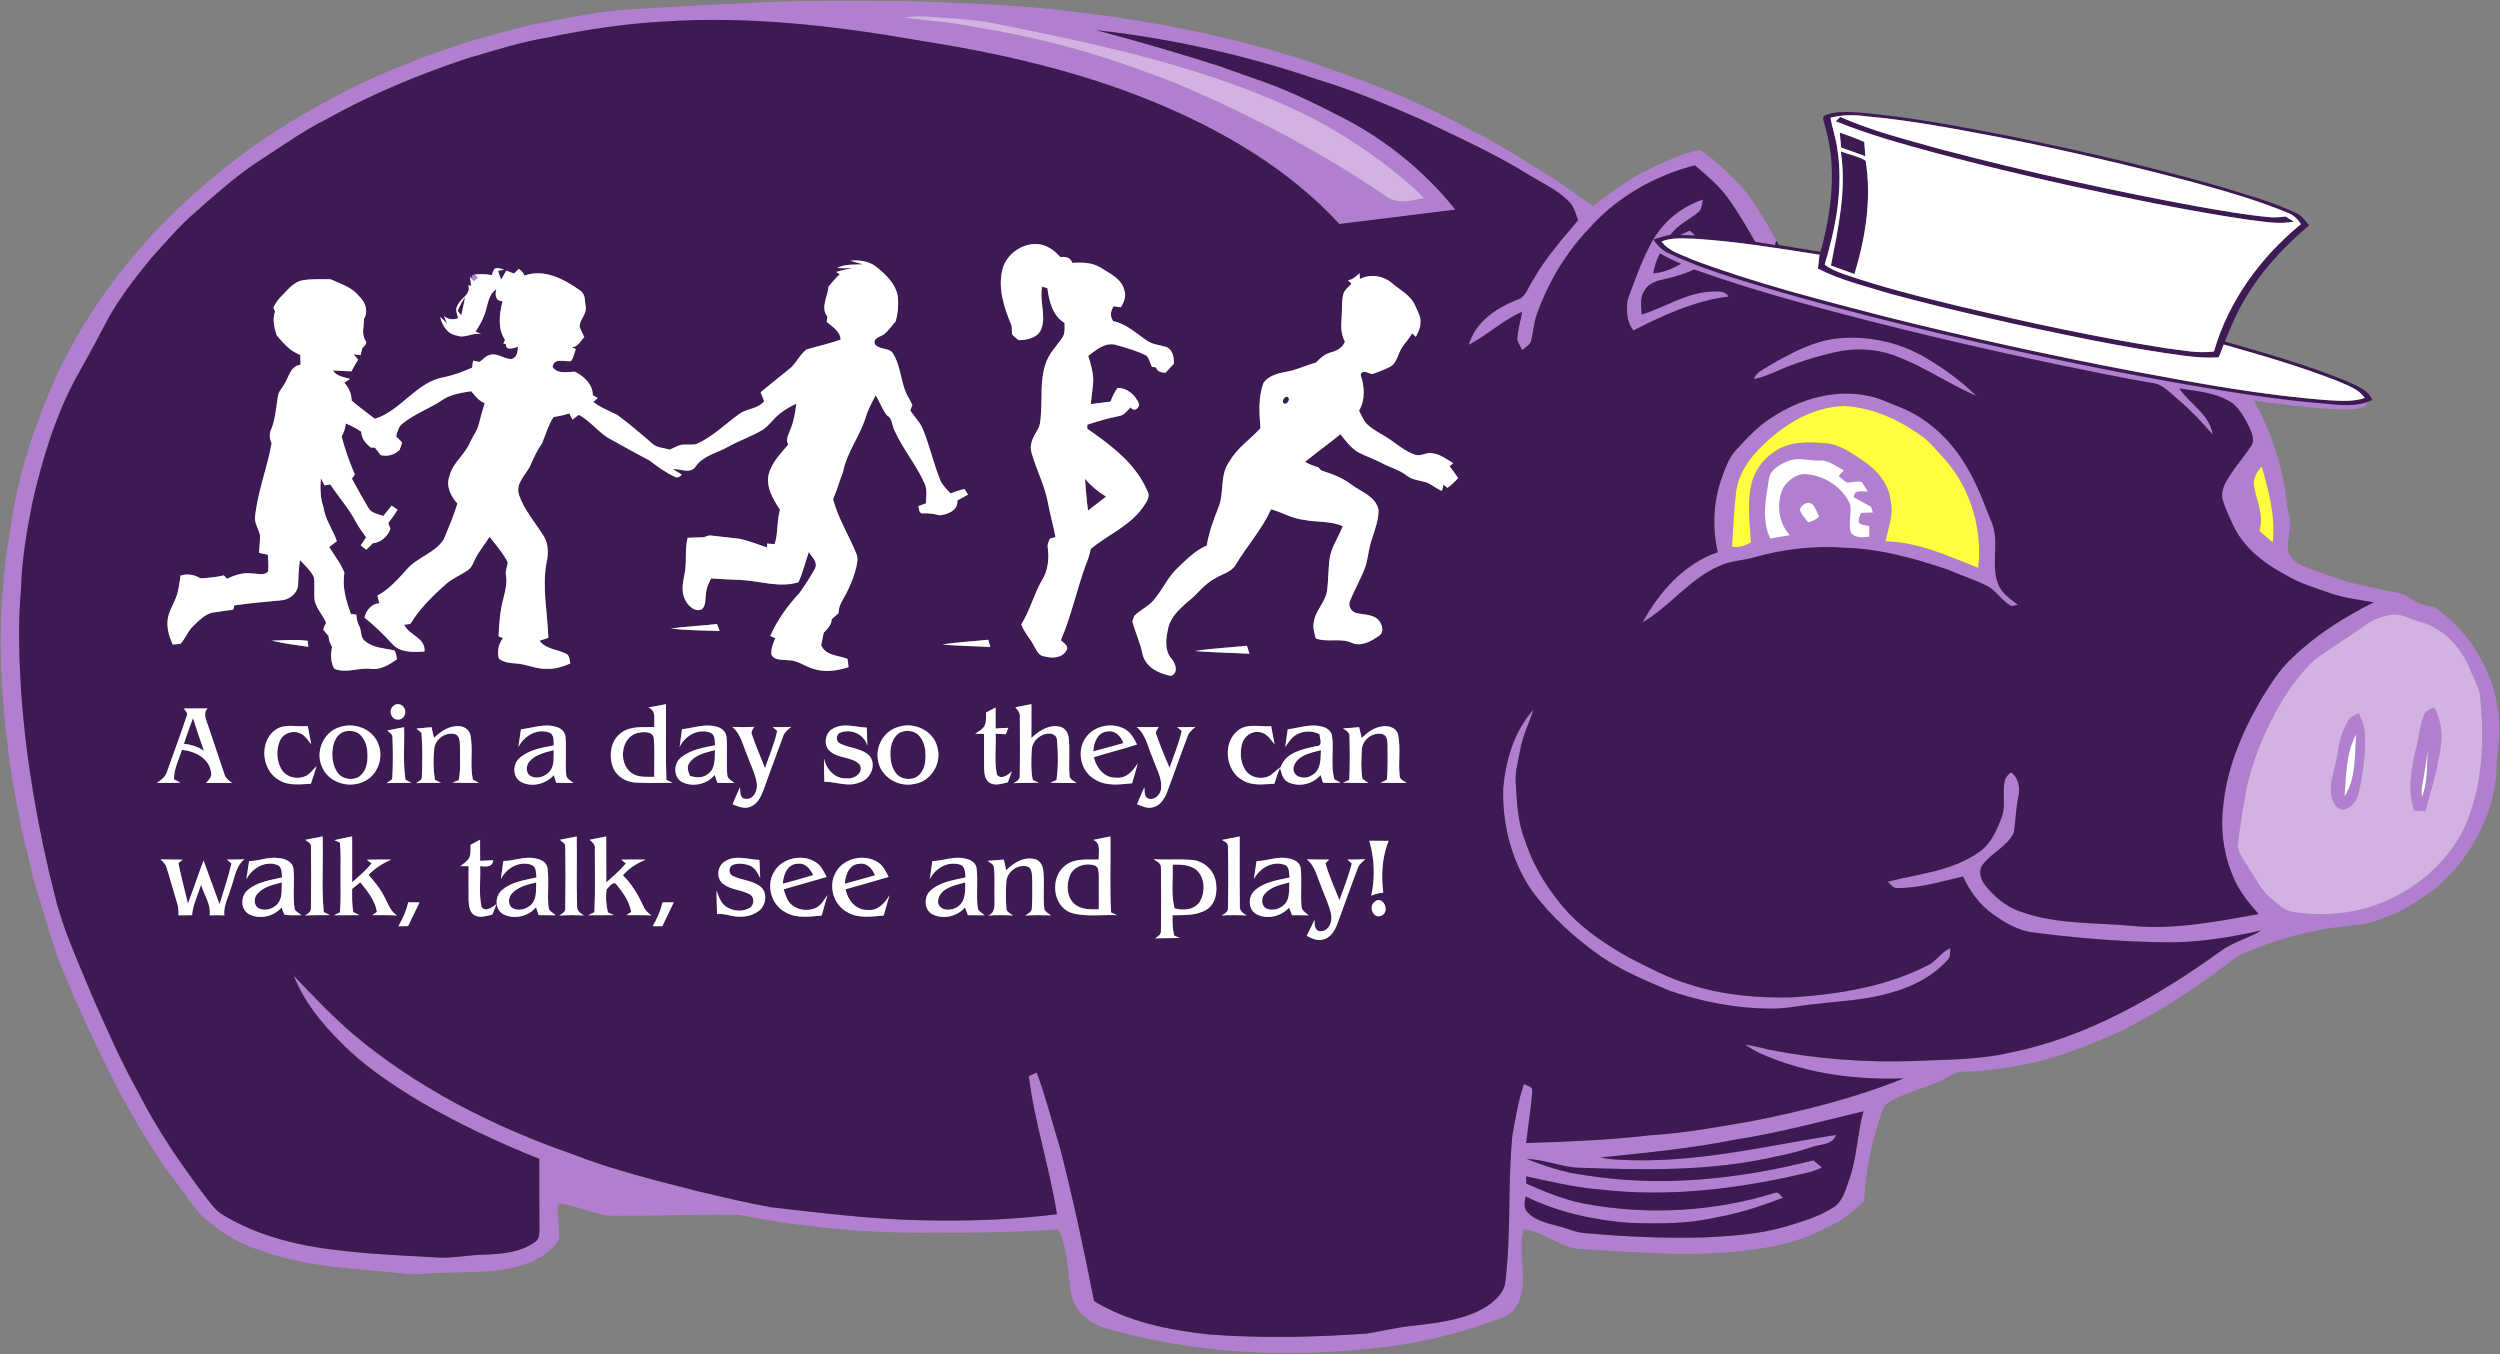
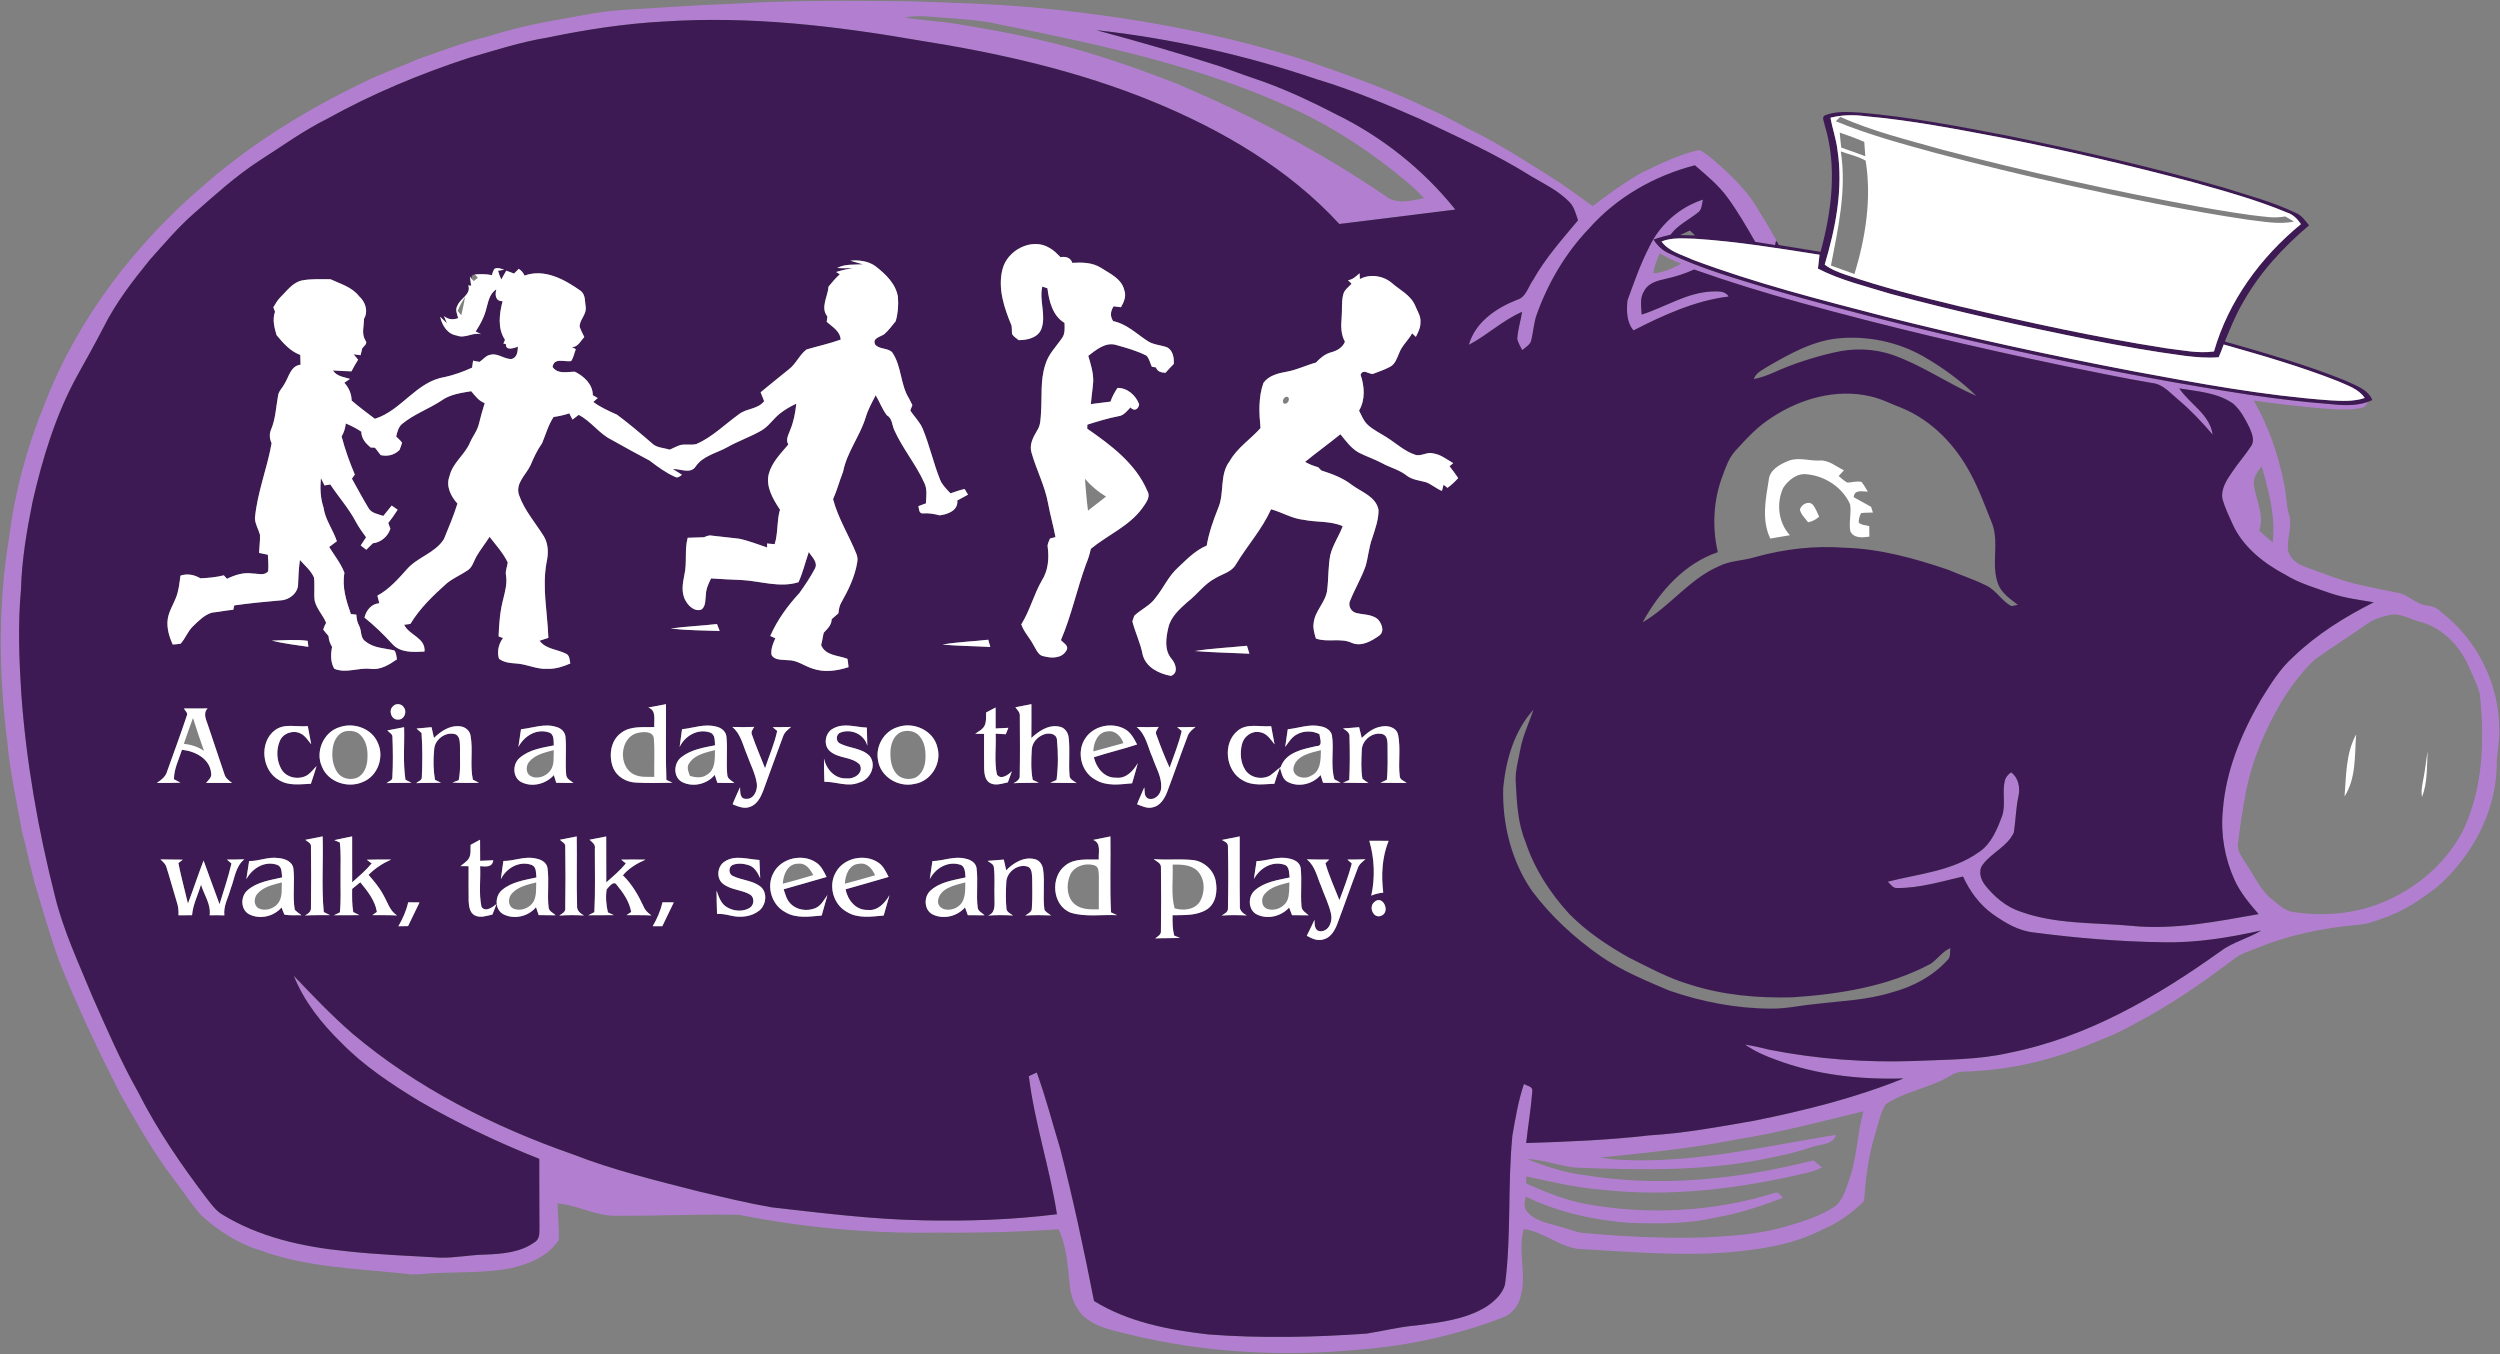
<svg xmlns="http://www.w3.org/2000/svg" width="1187" height="643">
  <rect width="100%" height="100%" fill="#808080" stroke="none" />
  <g fill="none" fill-rule="evenodd">
    <g fill="#B27FD0">
      <path d="M295.08 4.77c17.36-1.02 34.71-2.32 52.09-2.93C375.43.07 403.75.29 432.04.61c19.35.67 38.71 1.16 58 2.89 44.65 4.1 89.12 11.91 131.8 25.85 19.42 6.77 38.89 13.6 57.38 22.68 7.94 3.29 15.18 7.96 22.95 11.61 13.19 6.89 25.63 15.08 38.24 22.97 5.31 3.7 10.56 7.5 15.84 11.26 7.34-5.65 14.9-11.1 22.95-15.72 8.93-4.28 17.93-8.81 27.66-10.95 4.65 2.45 8.37 6.27 12.31 9.69 6.17 5.86 12.14 12.15 16.19 19.7 2.92 4.3 5.3 8.91 7.99 13.34l-.08.4c-.12.51-.35 1.52-.47 2.03-3.14-.52-6.29-1.01-9.43-1.53-4.11-7.17-8.26-14.36-13.14-21.04-4.3-5.92-10.01-10.55-15.49-15.3-19.13 4.91-37.08 15.12-50.22 29.96-11.16 11.64-19.5 25.82-24.91 40.96-1.34 3.84-1.59 7.93-2.5 11.86-.37 2.39-2.73 3.51-4.36 4.95-.86-1.71-1.91-3.36-2.36-5.23.22-4.38 1.65-8.6 2.29-12.92-9.18 3.98-16.48 11.02-25.27 15.65 2.99-10.71 12.97-17.48 22.8-21.34 4.4-1.21 5.3-6.2 7.71-9.46 5.82-10.36 13.75-19.25 21.32-28.32-1.02-3.03-1.79-6.33-4.09-8.69-5.08-5.26-11.74-8.49-17.98-12.12-16.99-10.68-35.33-18.92-53.43-27.5-15.84-6.9-31.8-13.62-48.36-18.6-33.98-11.49-69.16-19.44-104.82-23.37 19.76 5.34 39.44 10.94 58.92 17.24 7.1 2.56 14.2 5.15 21.36 7.57 11.37 4.2 22.38 9.36 33.13 14.94 22.04 10.71 41.71 26.3 57.03 45.44-18.35 2.34-36.72 4.56-55.08 6.84-24.1-26.17-55.46-44.48-88.09-57.94-35.81-14.76-73.82-23.3-111.98-29.3-39.77-6.9-80.24-11.58-120.63-8.89-18.57 1.01-36.99 3.83-55.18 7.62-12.81 2.1-25.18 6.11-37.62 9.73-23.12 7.58-45.71 16.99-67 28.82-11.33 5.6-21.55 13.08-32.18 19.85-11.38 7.37-21.39 16.56-31.56 25.47-7.43 6.57-13.82 14.18-20.43 21.53-8.18 10.04-16.16 20.4-22 32.01-3.94 7.65-8.14 15.15-12.32 22.67-10.41 18.8-16.72 39.55-21.48 60.42-2.76 13.75-5.13 27.64-5.49 41.7-1.5 16.29-.9 32.69.13 49 2.31 32.63 8.03 64.95 16.05 96.64 4.07 16.45 11.31 31.83 17.72 47.45 6.79 15.29 13.44 30.68 21.65 45.28 9.26 18.32 20.94 35.3 33.4 51.58 1.9 2.42 3.82 4.95 6.49 6.58 17.6 10.85 38.25 15.41 58.6 17.46 14.96 1.68 30 2.23 45.02 3.11 7.03.15 13.97-1.29 20.99-1.44 8.15-.32 17.01-.92 23.82-5.9 2.78-1.61 2.2-5.06 2.3-7.77-.12-10.6 0-21.19-.08-31.79-19.8-7.89-39.09-17.06-57.52-27.77-13.01-7.97-25.9-16.49-36.59-27.48-9.31-9.09-17.6-19.54-22.47-31.71 9 9.42 17.99 18.89 27.83 27.44 30.67 25.88 67.03 44.21 104.75 57.39 19.2 7.47 39.25 12.36 59.17 17.45 11.7 2.77 23.4 5.64 35.25 7.7 23.79 2.69 47.59 5.7 71.56 6.15 21.31.49 42.67-.25 63.82-2.88-3.45-22.06-10.62-43.37-13.36-65.56 1.25-.58 2.51-1.16 3.77-1.74 4.31 11.86 7.45 24.08 11.12 36.14 6.13 23.93 11.31 48.11 16.06 72.35 16.34 10.08 35.63 13.76 54.45 15.89 24.93 1.89 50 1.34 74.92-.4 7.9-1.23 15.69-3.25 23.69-3.89 11.31-1.43 23.18-2.77 33.11-8.83 3.86-2.55 7.69-5.99 8.97-10.58 3.08-23.53 1.15-47.37 3.53-70.95 1.46-8.17 2.78-16.41 5.47-24.28 1.36.9 4.21 1.11 3.98 3.27-.6 8.29-2.04 16.5-2.93 24.77 19.48-.62 38.99-1.38 58.37-3.63 16.81-1 33.38-4.1 49.95-6.98 24.06-4.86 48.03-10.83 70.83-20.06-20.53.61-41.41-1.62-60.72-8.93-5.1-1.82-10.07-4.05-14.53-7.14 3.93.52 7.77 1.57 11.63 2.45 22.66 4.45 45.82 6.15 68.89 5.33 15.03-.7 30.23-.48 44.98-3.88 36.75-7.29 69.81-26.44 99.96-48 5.92-4.55 13.38-6.23 19.69-10.1-15.32 3.42-30.92 5.96-46.67 5.61-20.46-.28-40.91-1.98-61.2-4.63-7.37-.7-13.88-4.64-19.78-8.83-6.22-4.48-10.82-10.85-13.99-17.76-10.23 2.35-20.5 5.5-31.08 5.47-2.13.25-3.32-1.74-4.65-3.01 14.63-3.75 30.6-4.99 43.25-14.02 5.86-3.88 8.6-10.66 10.97-16.98 1.95-5.45.01-11.3 1.33-16.83.35-1.74 1.59-3.09 3-4.09 3.61 2.65 4.41 7.38 3.47 11.53-1.23 5.62-1.26 11.4-2.16 17.05-3.03 6.61-10.45 9.52-14.69 15.15-2.39 3.06-1.07 7.19 1.12 9.94 4.38 5.5 9.98 10.26 16.75 12.47 16.82 6.1 35 5.12 52.56 6.73 20.33 2.06 40.54-2.05 60.48-5.55-4.29-4.95-8.57-10.05-11.34-16.03-4.71-10.29-6.76-21.82-5.66-33.09 1.35-18.74 8.71-36.49 18.03-52.6 4.55-7.24 8.99-14.74 15.48-20.45 11.13-10.72 24.41-18.96 38.15-25.88-6.87-1.18-13.86-2.02-20.49-4.29-7.26-2.57-14.78-4.7-21.39-8.76-10.31-5.45-20.15-13.13-25.09-23.97-1.74-3.93-3.67-7.82-4.85-11.96-.89-4.87 2.08-9.26 4.73-13.06 2.79-4.19 6.18-7.95 8.9-12.18 1.83-2.7.28-6.04-.79-8.71-2.04-4.09-4.25-8.31-7.72-11.36-7.45-5.3-16.92-5.83-25.65-7.29 5.05 7.5 14.52 12.33 15.88 21.96-5.05-5.91-10.38-11.59-16.34-16.59-3.74-3.04-7.1-7.28-12.2-7.88-14.3-2.37-28.45-5.46-42.66-8.28-41.72-8.76-83.25-18.48-124.34-29.84-17.06-4.7-33.99-9.89-50.67-15.8-4.42 2.01-9.06 3.48-13.79 4.5-3.66.84-7.83 1.86-9.77 5.43-2.37 3.37-1.56 7.64-1.33 11.47 11.15-3.54 21.39-10.45 33.38-10.97 2.77-.03 6.25-.42 7.88 2.39-16.05 1.99-30.88 8.8-45.14 16.08-3.37-3.86-3.32-9.38-2.9-14.19 3.16-8.61 6.16-17.35 10.4-25.51 4.96-10.51 14.37-18.82 25.45-22.37-.55 2.16-.43 4.87-2.51 6.24-4.32 3.42-9.5 5.84-12.85 10.38-2.74.65-5.46 1.38-8.11 2.33 1.83 2.84 4.29 5.28 7.45 6.6 15.2 7.2 31.42 11.85 47.46 16.75 42.8 12.49 86.21 22.83 129.8 32.18 32.71 6.94 65.59 13.19 98.66 18.22 12.12 1.78 24.29 3.28 36.51 4.24 6.4.65 13.08 1.28 19.28-.92-.53 1.21-1.24 2.47-2.68 2.65-4.07 1.15-8.34.92-12.51.85-13.07-.71-26.05-2.41-39.01-4.16 6.99 12.02 11.53 25.37 14.32 38.96 1.09 4.73 1.06 9.64 2.18 14.36 2.23 5.76-.8 11.79-.22 17.68.81 4.18 4.67 6.8 8.47 8.08 8.93 3.2 17.75 6.86 27.08 8.77 5.4 1.18 10.82 2.36 16.27 3.37 5.19.72 8.73 5.45 13.97 6.1 2.69.2 5.18 1.2 7.04 3.21 17.19 13.2 27.76 34.59 27.46 56.31.24 5.72-1.37 11.31-1.16 17.03-.62 22.04-12.01 42.8-28.38 57.16-6.94 5.26-14.15 10.39-22.34 13.53-5.1 1.94-10.27 4.14-15.79 4.39-16.28 1.53-32.49 4.85-47.64 11.11-3.5 1.46-7.29 2.43-10.28 4.84-14.97 11.29-30.39 22.1-47.05 30.76-9.03 5.23-18.84 8.83-28.51 12.64-15.16 5.54-31.03 9.15-47.17 10.02-3.91.61-8.34-.46-11.75 1.96-9.76 6.08-21.73 7.46-31.29 13.89-2.49 4.16-3.37 9.01-4.79 13.59-2.93 9.39-4.37 19.18-5.13 28.97-.3 1.4.17 3.21-1.12 4.22-5.47 5.19-11.67 9.65-18.66 12.53-13.98 7.32-29.85 9.66-45.38 10.96-22.94 1.81-45.93-.28-68.84-1.53-10.2-.16-17.91-8.31-27.87-9.53-3.09 10.63 1.71 21.88-1.62 32.52-.99 4-3.8 7.46-7.56 9.17-21.55 8.35-44.32 13.52-67.36 15.41-37.33 3.69-75.38 1.73-111.85-7.32-6.8-1.74-14.08-3.08-19.67-7.63-4.92-4.01-7.23-10.46-7.59-16.65-.92-8.57-1.43-17.52-5.2-25.41-19.81 1.39-39.67 1.76-59.53 1.6-30.86.41-61.78-2.41-92.06-8.45-19-.44-38 .58-57.01.42-10.19.73-19.31-5.02-29.33-5.85.16 5.79.86 11.62.59 17.38-5.04 7.77-14.19 11.48-22.89 13.43-12.28 2.3-24.87 1.72-37.3 2.36-4.04.23-8.1.94-12.14.28-23.23-2.55-47.12-2.97-69.29-11.15-10.46-3.1-19.81-9.22-27.9-16.44-4.85-5.25-8.6-11.4-12.98-17.04-9.79-12.65-17.57-26.67-25.53-40.5-10.56-20.86-20.67-41.98-29.29-63.73-3.69-10.16-6.59-20.59-9.76-30.92-3.16-9.81-4.96-19.98-7.69-29.92-2.53-14.31-5.78-28.52-7.04-43.02-4.1-32.25-4.45-65.14.91-97.26 2.76-21.76 8.6-43.08 16.95-63.35 15.93-41.02 43.72-76.8 77.24-105.03 22.16-19.14 47.38-34.49 73.69-47.2 8.61-4.32 17.76-7.42 26.56-11.32 10.88-3.65 21.56-8.01 32.77-10.58 10.86-3.46 21.98-6.06 33.22-7.96 10.05-1.76 20.07-3.97 30.28-4.61zm134.36 3.52c8.59 1.47 17.32 1.77 25.91 3.25 12.14 2.07 24.3 4.12 36.3 6.93 23.05 5.12 45.45 12.81 67.42 21.39 34.49 14.7 67.89 32.12 98.87 53.29 5.23 4.13 12.28 2.08 18.2.93-3.07-3.34-6.43-6.38-9.96-9.21-13.89-11.58-29.07-21.67-45.17-29.9-46.07-22.62-96.68-33.38-146.66-43.43-7.87-1.86-15.95-2.31-23.98-2.98-6.96-.36-14-1.6-20.93-.27zM788.1 120.3c-1.45 3.01-2.71 6.14-3.08 9.49 4.73-.34 9.09-2.28 13.21-4.52-3.49-1.43-6.85-3.13-10.13-4.97zm282.12 110.5c1.12 7.01 4.91 13.99 2.47 21.18 2.1 1.89 4.23 3.77 6.39 5.6 1.43-12.27-1.87-24.45-5.2-36.15-2.25 2.56-4.37 5.77-3.66 9.37zm63.09 61.56c-3.75.68-7.27 2.25-10.32 4.49-7.9 5.57-16.13 10.67-23.97 16.32-6.23 5.82-11.29 12.8-15.79 20.01-7.93 13.57-14.16 28.28-17.07 43.78-1.41 7.69-2.57 15.42-3.53 23.18-.79 3.89 2.17 7.05 3.92 10.22 3.96 5.7 6.75 12.44 12.35 16.8 3.06 2.41 6.06 5.45 10.14 5.9 14.68 2.2 30.11.82 43.75-5.25 15.63-6.77 29.27-18.76 36.95-34.06 9.32-20.01 10.02-42.8 7.66-64.39-1.16-4.41-3.36-8.46-5.09-12.66-4.21-9.65-12.08-18.14-22.36-21.22-5.57-1.18-10.76-5.28-16.64-3.12zM824.06 541.08c-21.23 4.26-42.8 6.29-64.31 8.52 3.05.5 6.12.93 9.22 1.06 34.71 1.95 68.78-6.39 102.82-11.83-1.62 4.89-7.42 4.35-11.39 5.74-5.33 1.83-10.77 3.3-16.32 4.33-31.47 7.45-64.08 6.67-96.18 5.46-7.78-.79-15.17-3.89-23.05-4.06 8.75 3.36 17.7 6.44 27.05 7.58 36.31 6.02 73.65 2.09 109.11-6.94 1.35 1.13 2.69 2.24 4.05 3.38-2.53 1.25-5.22 2.12-7.97 2.72-31.72 7.45-64.61 11.52-97.13 7.77-11.96-.94-23.64-3.76-35.33-6.28.01.86.02 2.57.02 3.43 8.84 3.9 17.84 7.62 27.37 9.5 30.13 5.68 61.68 3.97 90.96-5.16 1.6-.49 2.48 1.62 3.63 2.39-10.28 3.92-20.77 7.45-31.64 9.3-13.41 3.18-27.27 3.07-40.95 2.65-17.11-1.25-34.16-5.03-49.66-12.53-.35 2.32-1.14 5.06.59 7.07 3.65 4.46 9.68 5.51 14.92 7.02 4.06.94 7.88 2.86 12.06 3.23 18.86 1.72 37.81 2.61 56.75 2.13 13.06-.69 26.26-1.41 38.9-5.1 8.05-2.41 16.32-4.77 23.39-9.48 4.2-3.04 5.39-8.42 7.08-13.02 3.72-10.44 3.75-21.71 6.71-32.32-20.15 4.83-40.2 10.24-60.7 13.44z" />
-       <path d="M797.69 111.61c1.55-.72 3.09-1.44 4.65-2.15.83.77 1.67 1.54 2.51 2.32-2.4-.05-4.78-.11-7.16-.17zm-573.74 20.83c-.27-1.31.24-2.02 1.54-2.14.34.4 1.04 1.2 1.38 1.6-.49.38-1.47 1.15-1.97 1.53-.24-.25-.71-.74-.95-.99zm615.87 41.28c10.04-5.77 20.51-11.62 32.21-13 14.3-1.5 29.07 1.49 41.54 8.7 8.96 5.18 17.42 11.36 24.83 18.59-13.54-5.89-25.74-14.57-39.72-19.49-8.89-3.07-18.65-3.36-27.78-1.19-9.9 2.29-19.66 5.37-28.9 9.61-3 1.32-6.11 2.39-9.32 3.06 1.1-3.25 4.52-4.52 7.14-6.28zm1.42 24.51c13.58-8.98 30.76-13.86 46.9-10.02 5.27 1.13 10.06 3.74 15.09 5.6 14.31 6.01 25.45 17.79 32.56 31.39 4.11 7.62 6.98 15.81 10.24 23.81 3.19 9.15-.76 19.15 2.65 28.24 1.67 4.45 5.82 7.12 9.4 9.93-.75.15-2.26.45-3.01.6-4.7-2.4-7.25-7.58-12.06-9.81-5.86-2.92-12.12-4.9-18.12-7.49-15.84-5.36-32.18-9.94-49-10.41-14.28-1.09-28.72.57-42.49 4.42-5.78 1.8-12.07 1.64-17.54 4.47-13.87 6.12-23.02 19-35.95 26.52 7.91-14.44 19.71-27.88 35.71-33.3-2.76-11.93-2.13-24.63 2.21-36.12 1.53-4.24 3.06-8.65 6.16-12.05 5.24-5.77 10.59-11.6 17.25-15.78zm-4.51 13.43c-6.25 5.89-11.47 13.48-12.46 22.19-1.02 8.52-1.29 17.11-1.94 25.66 3.21.73 6.3-.36 9.03-2.02-.5-8.72-1.77-17.6-.08-26.26 1.22-6.83 5.41-13 11.23-16.77 7.08-5.08 16.36-4.68 24.63-3.97 6.58.56 11.96 4.7 17.32 8.15 6.52 4.33 12.3 10.88 13.18 18.95 1.59 6.6-1.15 13.07-2.43 19.46 15.52.18 29.84 7.06 44.05 12.55 2.26-19.44-4.29-39.84-18.01-53.89-2.39-2.59-4.64-5.33-7.37-7.58-11.24-8.43-24.57-14.86-38.82-15.34-14.75.59-28.07 8.73-38.33 18.87zm12.35 7.18c-4.05 1.65-8.91 4.24-9.29 9.15-1.49 9.11-3.44 18.99.74 27.72 3.09-.55 6.2-1.08 9.31-1.59-5.53-6.01-6.53-15.22-3.16-22.51 2.44-3.71 6.68-7.12 11.38-6.41 8.58.86 16.73 6.22 20.33 14.14.8 4.26-.68 8.63.14 12.89 1.58 3.47 5.92 3.02 9.05 2.57-.02-1.66-.04-3.32-.05-4.98-1.66-.58-3.82-.39-5.04-1.78.03-1.54.42-3.06 1.16-4.42 1.85-.24 3.73-.2 5.61-.26-.22-.68-.65-2.04-.87-2.72-2.76-1.52-5.53-3.02-8.26-4.58.36-3.78 4.04-2.67 6.73-2.62-.98-1.56-1.84-3.17-2.97-4.6-2.24-.65-4.59.32-6.86.27-1.49-.84-2.74-2.02-4.03-3.1.82-.91 1.66-1.82 2.51-2.72-3.74-1.74-7.14-4.94-11.52-4.64-4.97.27-10.09-1.76-14.91.19zm5.49 23.14c.61 2.37 2.48 4.1 3.92 6 1.98-.38 3.76-1.31 5.25-2.67-.98-1.95-1.66-4.11-3.1-5.77-2.12-1.93-5.43.03-6.07 2.44zm296.23 97.71c.7-2.2 3.06-2.84 4.91-3.77 4.19 7.34 4.14 16.15 2.14 24.16-1.27 8.55-4.33 16.66-6.13 25.09-1.86-.09-3.7-.18-5.53-.26-3.06-9.78-1.36-20.14 1.05-29.86 1.35-5.08 1.59-10.46 3.56-15.36zm-.02 29.28c-.54 3.11-1.4 6.27-.8 9.43 2.68-6.84 2.24-14.5 2.67-21.73-.71 4.09-1.1 8.22-1.87 12.3zm-437.05 5.08c1.29-13.31 5.23-27.03 14.39-37.14-2.12 6.38-5.16 12.48-6.33 19.15-.87 4.93-2.39 9.84-2.14 14.9.54 9.68.86 19.63 4.65 28.71 4.2 12.83 11.71 24.35 20.79 34.26 8.23 8.38 18.06 14.94 28.26 20.68 9.49 4.74 18.83 9.89 29.08 12.87 15.63 5.02 32.18 6.49 48.53 6.05 22.55-1.46 45.51-5.18 65.68-15.88 3.35-2.25 5.59-5.92 9.44-7.5-.38 1.83.24 4.18-1.33 5.59-7 7.75-16.57 12.81-26.59 15.46-11.7 3.67-24.04 4.02-36.13 5.51-7.04.6-13.98 2.28-21.07 2.18-16.5-.03-32.91-3.2-48.48-8.59-11.16-4.74-22.48-9.4-32.51-16.32-12.38-8.67-23.71-19.02-32.73-31.19-9.7-14.16-14.01-31.69-13.51-48.74zM1115.02 342c1.07-1.79 3.19-2.42 4.91-3.41 1.04 2.42 2.27 4.82 2.66 7.47.99 10.06-.55 20.14-2.58 29.99-.76 3.66-3.29 7.25-6.99 8.35-3.09.33-5.12-2.85-5.82-5.46-1.77-7.85 2.12-15.32 3.04-23 .66-4.89 2.23-9.7 4.78-13.94zm-1.83 36.15c5.59-8.76 4.75-19.49 5.5-29.41-4.94 8.98-4.67 19.5-5.5 29.41z" />
    </g>
-     <path d="M429.44 8.29c6.93-1.33 13.97-.09 20.93.27 8.03.67 16.11 1.12 23.98 2.98 49.98 10.05 100.59 20.81 146.66 43.43 16.1 8.23 31.28 18.32 45.17 29.9 3.53 2.83 6.89 5.87 9.96 9.21-5.92 1.15-12.97 3.2-18.2-.93-30.98-21.17-64.38-38.59-98.87-53.29-21.97-8.58-44.37-16.27-67.42-21.39-12-2.81-24.16-4.86-36.3-6.93-8.59-1.48-17.32-1.78-25.91-3.25zm703.87 284.07c5.88-2.16 11.07 1.94 16.64 3.12 10.28 3.08 18.15 11.57 22.36 21.22 1.73 4.2 3.93 8.25 5.09 12.66 2.36 21.59 1.66 44.38-7.66 64.39-7.68 15.3-21.32 27.29-36.95 34.06-13.64 6.07-29.07 7.45-43.75 5.25-4.08-.45-7.08-3.49-10.14-5.9-5.6-4.36-8.39-11.1-12.35-16.8-1.75-3.17-4.71-6.33-3.92-10.22.96-7.76 2.12-15.49 3.53-23.18 2.91-15.5 9.14-30.21 17.07-43.78 4.5-7.21 9.56-14.19 15.79-20.01 7.84-5.65 16.07-10.75 23.97-16.32 3.05-2.24 6.57-3.81 10.32-4.49zm17.49 47.33c-1.97 4.9-2.21 10.28-3.56 15.36-2.41 9.72-4.11 20.08-1.05 29.86 1.83.08 3.67.17 5.53.26 1.8-8.43 4.86-16.54 6.13-25.09 2-8.01 2.05-16.82-2.14-24.16-1.85.93-4.21 1.57-4.91 3.77zm-35.78 2.31c-2.55 4.24-4.12 9.05-4.78 13.94-.92 7.68-4.81 15.15-3.04 23 .7 2.61 2.73 5.79 5.82 5.46 3.7-1.1 6.23-4.69 6.99-8.35 2.03-9.85 3.57-19.93 2.58-29.99-.39-2.65-1.62-5.05-2.66-7.47-1.72.99-3.84 1.62-4.91 3.41z" fill="#D1B2E3" />
    <g fill="#3D1A54">
      <path d="M315.22 10.22c40.39-2.69 80.86 1.99 120.63 8.89 38.16 6 76.17 14.54 111.98 29.3 32.63 13.46 63.99 31.77 88.09 57.94 18.36-2.28 36.73-4.5 55.08-6.84-15.32-19.14-34.99-34.73-57.03-45.44-10.75-5.58-21.76-10.74-33.13-14.94-7.16-2.42-14.26-5.01-21.36-7.57-19.48-6.3-39.16-11.9-58.92-17.24 35.66 3.93 70.84 11.88 104.82 23.37 16.56 4.98 32.52 11.7 48.36 18.6 18.1 8.58 36.44 16.82 53.43 27.5 6.24 3.63 12.9 6.86 17.98 12.12 2.3 2.36 3.07 5.66 4.09 8.69-7.57 9.07-15.5 17.96-21.32 28.32-2.41 3.26-3.31 8.25-7.71 9.46-9.83 3.86-19.81 10.63-22.8 21.34 8.79-4.63 16.09-11.67 25.27-15.65-.64 4.32-2.07 8.54-2.29 12.92.45 1.87 1.5 3.52 2.36 5.23 1.63-1.44 3.99-2.56 4.36-4.95.91-3.93 1.16-8.02 2.5-11.86 5.41-15.14 13.75-29.32 24.91-40.96 13.14-14.84 31.09-25.05 50.22-29.96 5.48 4.75 11.19 9.38 15.49 15.3 4.88 6.68 9.03 13.87 13.14 21.04 3.14.52 6.29 1.01 9.43 1.53.12-.51.35-1.52.47-2.03.55.56.97 1.22 1.26 1.99 6.61 1.18 13.26 2.08 19.88 3.25 5.3-19.47 7.96-40.51 1.96-60.14-.18-1.49-1.69-3.74.16-4.7 5.26-2.06 11.04-1.57 16.56-1.28 23.91 2.06 47.49 6.64 71.02 11.17 33.96 6.98 67.78 14.75 101.12 24.28 11.67 3.74 23.65 6.82 34.74 12.16 2.83 1.09 4.52 3.69 6.37 5.94-12.39 10.47-23.58 22.63-31.52 36.86-3.39 5.82-5.91 12.07-8.45 18.29 19.27 5.55 38.63 11.01 57.22 18.57 4.7 2.29 10.65 3.95 12.81 9.25-.54.21-1.62.63-2.16.85-6.2 2.2-12.88 1.57-19.28.92-12.22-.96-24.39-2.46-36.51-4.24-33.07-5.03-65.95-11.28-98.66-18.22-43.59-9.35-87-19.69-129.8-32.18-16.04-4.9-32.26-9.55-47.46-16.75-3.16-1.32-5.62-3.76-7.45-6.6 2.65-.95 5.37-1.68 8.11-2.33 3.35-4.54 8.53-6.96 12.85-10.38 2.08-1.37 1.96-4.08 2.51-6.24-11.08 3.55-20.49 11.86-25.45 22.37-4.24 8.16-7.24 16.9-10.4 25.51-.42 4.81-.47 10.33 2.9 14.19 14.26-7.28 29.09-14.09 45.14-16.08-1.63-2.81-5.11-2.42-7.88-2.39-11.99.52-22.23 7.43-33.38 10.97-.23-3.83-1.04-8.1 1.33-11.47 1.94-3.57 6.11-4.59 9.77-5.43 4.73-1.02 9.37-2.49 13.79-4.5 16.68 5.91 33.61 11.1 50.67 15.8 41.09 11.36 82.62 21.08 124.34 29.84 14.21 2.82 28.36 5.91 42.66 8.28 5.1.6 8.46 4.84 12.2 7.88 5.96 5 11.29 10.68 16.34 16.59-1.36-9.63-10.83-14.46-15.88-21.96 8.73 1.46 18.2 1.99 25.65 7.29 3.47 3.05 5.68 7.27 7.72 11.36 1.07 2.67 2.62 6.01.79 8.71-2.72 4.23-6.11 7.99-8.9 12.18-2.65 3.8-5.62 8.19-4.73 13.06 1.18 4.14 3.11 8.03 4.85 11.96 4.94 10.84 14.78 18.52 25.09 23.97 6.61 4.06 14.13 6.19 21.39 8.76 6.63 2.27 13.62 3.11 20.49 4.29-13.74 6.92-27.02 15.16-38.15 25.88-6.49 5.71-10.93 13.21-15.48 20.45-9.32 16.11-16.68 33.86-18.03 52.6-1.1 11.27.95 22.8 5.66 33.09 2.77 5.98 7.05 11.08 11.34 16.03-19.94 3.5-40.15 7.61-60.48 5.55-17.56-1.61-35.74-.63-52.56-6.73-6.77-2.21-12.37-6.97-16.75-12.47-2.19-2.75-3.51-6.88-1.12-9.94 4.24-5.63 11.66-8.54 14.69-15.15.9-5.65.93-11.43 2.16-17.05.94-4.15.14-8.88-3.47-11.53-1.41 1-2.65 2.35-3 4.09-1.32 5.53.62 11.38-1.33 16.83-2.37 6.32-5.11 13.1-10.97 16.98-12.65 9.03-28.62 10.27-43.25 14.02 1.33 1.27 2.52 3.26 4.65 3.01 10.58.03 20.85-3.12 31.08-5.47 3.17 6.91 7.77 13.28 13.99 17.76 5.9 4.19 12.41 8.13 19.78 8.83 20.29 2.65 40.74 4.35 61.2 4.63 15.75.35 31.35-2.19 46.67-5.61-6.31 3.87-13.77 5.55-19.69 10.1-30.15 21.56-63.21 40.71-99.96 48-14.75 3.4-29.95 3.18-44.98 3.88-23.07.82-46.23-.88-68.89-5.33-3.86-.88-7.7-1.93-11.63-2.45 4.46 3.09 9.43 5.32 14.53 7.14 19.31 7.31 40.19 9.54 60.72 8.93-22.8 9.23-46.77 15.2-70.83 20.06-16.57 2.88-33.14 5.98-49.95 6.98-19.38 2.25-38.89 3.01-58.37 3.63.89-8.27 2.33-16.48 2.93-24.77.23-2.16-2.62-2.37-3.98-3.27-2.69 7.87-4.01 16.11-5.47 24.28-2.38 23.58-.45 47.42-3.53 70.95-1.28 4.59-5.11 8.03-8.97 10.58-9.93 6.06-21.8 7.4-33.11 8.83-8 .64-15.79 2.66-23.69 3.89-24.92 1.74-49.99 2.29-74.92.4-18.82-2.13-38.11-5.81-54.45-15.89-4.75-24.24-9.93-48.42-16.06-72.35-3.67-12.06-6.81-24.28-11.12-36.14-1.26.58-2.52 1.16-3.77 1.74 2.74 22.19 9.91 43.5 13.36 65.56-21.15 2.63-42.51 3.37-63.82 2.88-23.97-.45-47.77-3.46-71.56-6.15-11.85-2.06-23.55-4.93-35.25-7.7-19.92-5.09-39.97-9.98-59.17-17.45-37.72-13.18-74.08-31.51-104.75-57.39-9.84-8.55-18.83-18.02-27.83-27.44 4.87 12.17 13.16 22.62 22.47 31.71 10.69 10.99 23.58 19.51 36.59 27.48 18.43 10.71 37.72 19.88 57.52 27.77.08 10.6-.04 21.19.08 31.79-.1 2.71.48 6.16-2.3 7.77-6.81 4.98-15.67 5.58-23.82 5.9-7.02.15-13.96 1.59-20.99 1.44-15.02-.88-30.06-1.43-45.02-3.11-20.35-2.05-41-6.61-58.6-17.46-2.67-1.63-4.59-4.16-6.49-6.58-12.46-16.28-24.14-33.26-33.4-51.58-8.21-14.6-14.86-29.99-21.65-45.28-6.41-15.62-13.65-31-17.72-47.45-8.02-31.69-13.74-64.01-16.05-96.64-1.03-16.31-1.63-32.71-.13-49 .36-14.06 2.73-27.95 5.49-41.7 4.76-20.87 11.07-41.62 21.48-60.42 4.18-7.52 8.38-15.02 12.32-22.67 5.84-11.61 13.82-21.97 22-32.01 6.61-7.35 13-14.96 20.43-21.53 10.17-8.91 20.18-18.1 31.56-25.47 10.63-6.77 20.85-14.25 32.18-19.85 21.29-11.83 43.88-21.24 67-28.82 12.44-3.62 24.81-7.63 37.62-9.73 18.19-3.79 36.61-6.61 55.18-7.62zM869.13 55.9c.88 5.12 2.68 10.05 3.29 15.23 2.82 18.34-.82 36.95-6.05 54.51 2.98 2.3 6.52 3.62 10.05 4.83 17.66 6.05 35.77 10.59 53.9 14.95 32.41 7.62 64.97 14.75 97.88 19.88 7.61.89 15.3 2.64 22.99 1.57 6.86-23.92 22.17-44.8 41.3-60.46-1.63-2.41-3.67-4.53-6.5-5.45-14.51-6.07-29.74-10.25-44.86-14.49-29.84-7.94-59.91-14.98-90.19-21-21.62-4.09-43.26-8.35-65.2-10.28-5.53-.79-11.18-.66-16.61.71zm-71.44 55.71c2.38.06 4.76.12 7.16.17-.84-.78-1.68-1.55-2.51-2.32-1.56.71-3.1 1.43-4.65 2.15zm-8.8 3.04c3.5 4.83 9.68 6.24 14.81 8.67 29.68 11.14 60.45 18.98 91.09 26.92 39.07 9.82 78.43 18.45 118 26 30.89 5.75 61.87 11.52 93.25 13.82 5.58.32 11.34.7 16.73-1.11-2.95-4.35-8.2-5.92-12.75-7.98-17.68-6.95-35.95-12.22-54.2-17.4-.74 2.04-1.51 4.07-2.37 6.05-5.52.46-11.05-.04-16.51-.73-14.72-1.94-29.34-4.58-43.92-7.4-32.06-6.44-64.01-13.52-95.6-22.02-11.54-3.59-23.48-6.35-34.28-11.93.22-2.2.48-4.4.77-6.59-19.57-3.09-39.16-6.29-58.94-7.58-5.36-.11-10.97-.74-16.08 1.28zm-312.94 13.37c-2.28 9 .9 18.29 4.34 26.57.22 1.3.07 2.63.24 3.94.65 1.32 2.06 2.01 3.12 2.97 4.07-.02 9.11-1.05 10.78-5.31 2.42-6.54-1.14-13.44.45-20.14.61.2 1.83.61 2.44.82.75 6.05 2.49 13.13 8.12 16.45.05 2.37.34 5.03-1.12 7.09-2.83 4.17-6.66 7.84-8.03 12.84-2.43 7.34-1.45 15.13-2.02 22.7-.19 2.86-.15 5.95-1.82 8.43-1.88 3.13-3.85 6.79-2.68 10.54 2.29 8.12 6.34 15.7 7.86 24.05.96 5.4 2.54 10.65 3.51 16.05-.65.16-1.94.49-2.59.66-.46 1.34-1.4 2.66-1.09 4.14.71 5.4.21 11.18-2.82 15.85-3.81 6.65-5.65 14.27-9.73 20.77 1.26 3.69 4.1 6.49 5.85 9.93 1.31 2.02 2.24 5.04 5.06 5.27 3.57.99 8.39.93 10.45-2.72 1.49-2.27-1.31-3.54-2.56-5 5-11.64 7.56-24.12 11.9-35.98 1-2.37 1.78-4.83 2.3-7.35 7.99-6.6 18.14-10.7 24.41-19.26 1.57-2.36 4.18-5.23 2.45-8.19-5.5-13.02-17.3-21.78-28.56-29.6.01-.48.04-1.44.06-1.92 4.87-1.54 9.77-3.05 14.8-4.02 2.51-.3 4.04-2.49 5.68-4.17 1.71 2.07 3.85.88 4.1-1.5-1.56-4.22-5.58-7.8-10.25-7.75-1.37 2.03-2.56 4.18-3.34 6.52-3.11.41-6.22.79-9.32 1.17.28-3.64.86-7.25 1.13-10.89.03-4.12-1.19-8.12-2.37-12.03 3.75-2.86 8.27-6.72 13.32-5.14 4.88 1.37 9.83 2.74 14.35 5.06 1.35 1.41 1.67 3.52 2.53 5.24l1.96.36c.7 2.06 2.59 2.44 4.52 2.52 1.27-1.44 2.58-2.84 3.93-4.2.18-2.9-.39-6.43-3.22-7.91-3.22-1.1-6.84-1.18-9.67-3.26-5.09-3.39-9.67-7.89-15.88-9.14-1.6-2.29-1.27-4.79.2-7.05l3.48.44c1.41-2.43 2.67-5.27 1.59-8.08-1.26-5.49-6.81-7.84-11.07-10.62-4.06-2.56-8.97-2.66-13.6-2.35-.85-2.51-3.16-3.17-5.6-2.71-1.62-1.58-3.18-3.31-5.21-4.37-8.33-5.2-20.26 1.08-22.38 10.28zm-72.22-4.24c1.97.61 4 1.16 6 1.73-4.11.23-8.47-.26-12.25 1.72 2.47.19 4.95.1 7.43.01-2.67.5-5.32 1.1-7.92 1.91.44.27 1.31.8 1.75 1.07-1.97 1.78-3.71 3.8-5.37 5.87-.31 4.7-3.98 9.94-.54 14.19l-.32 2.52c2.68 2.4 6.4 4.42 6.63 8.45-5.31 1.89-10.82 3.1-16.21 4.68-3.4 2.57-4.99 6.85-8.41 9.43-4.5 3.59-8.94 7.24-13.39 10.89.54 1.4 1.1 2.8 1.67 4.21-2.97 3.91-8.34 3.37-11.99 6.23-6.64 4.77-12.51 10.76-20.09 14.11-2.48.71-5.12-.05-7.62.49-1.78.57-3.43 1.45-5.13 2.22-2.86-.93-6.21-.81-8.48-3.08-5.38-4.65-10.81-9.27-16.52-13.51-3.89-1.79-7.84-3.48-11.28-6.08.52-.46 1.57-1.38 2.09-1.85-.78-.45-1.56-.9-2.34-1.34.02-5.19-4.2-9.01-8.5-11.16-3.68.01-8.06 1.34-10.61-2.24.71-4.65 5.65-2.3 8.79-2.81 1.23-1.64 1.47-3.78 2.26-5.65-.45-.24-1.35-.73-1.81-.98 2.92-.06 4.05-2.99 5.85-4.77-.78-1.65-1.7-3.24-2.24-4.98.02-3.29 3.29-5.75 2.9-9.11-.42-2.62-.03-5.87-2.26-7.77-7.65-5.43-17.21-10.79-26.82-7.33-.51-1.39-1.5-2.41-2.7-3.22-.56.56-1.68 1.69-2.24 2.25-.92-.34-2.77-1.03-3.7-1.37-.81 1.39-1.59 2.79-2.37 4.19-.66-1.33-1.13-2.74-1.54-4.16.73-.12 2.18-.35 2.91-.47-1.49-.48-3.11-1.21-4.64-.43-.53.93-.92 1.93-1.19 2.99-2.65-.53-5.36-.55-8.04-.33-1.3.12-1.81.83-1.54 2.14l-.86-1.12c.16 1.1.47 3.29.62 4.39-.34-.06-1.02-.19-1.36-.26 1.45 4.39-3.86 6.13-5.18 9.68-1.19 1.9-.12 4.01.38 5.93-2.38.83-4.75.72-6.76-.99.36.87 1.08 2.6 1.44 3.47-.81-.78-2.43-2.35-3.25-3.13.89 4.05 3.46 8.24 7.89 8.89 3.94 1.61 7.6-1.71 11.59-.61l-2.65-1.31c2.04-3.06 3.83-6.32 4.82-9.88 1.12-3.6 1.48-7.95 5.03-10.11-.73 2.55-.46 5.7 2.96 5.59-1.52 6.06-2.51 12.85 1.15 18.38-.19.44-.58 1.33-.77 1.78.29.05.89.14 1.19.19-.16 3.47 3.87 1.89 5.71 1.27-.09 2.24-.32 5.05-2.88 5.83-3.47.3-6.47-2.83-10-2.02-2.23.25-3.57 2.23-5.3 3.4-1.05-.14-2.08-.33-3.1-.59-.17 1.11-.33 2.22-.49 3.34-4.18 1.92-8.53 3.48-13.03 4.49-13.41 2.07-20.51 15.9-33.13 19.8-3.71-2.85-7.5-5.61-11.04-8.68-.01-3.2-1.33-6.1-3.46-8.45.89-.62 1.79-1.22 2.68-1.83-2.88-.91-6.35-1.18-8.09-4.02 2.93.16 5.86.42 8.8.44.98-1.88 2-3.75 3.16-5.53-.71-.87-1.43-1.73-2.15-2.58.83.11 2.49.34 3.32.45.26-1.08.52-2.17.77-3.25.82-1.17 2.8-2.26 1.49-3.83-1.93-3.1-.62-6.77-.65-10.17 2.16-3.68.66-8.14-2.38-10.8-3.32-4.34-8.78-5.79-13.51-8.02-4.54 0-9.16-.27-13.64.59-4.47 1.04-7.07 4.99-10.18 7.99-1.37 1.39-2.34 3.1-3.32 4.76.2.53.61 1.57.81 2.09-1.34 3.67-.35 7.49.72 11.09 3.15 3.79 6.48 7.68 11.26 9.42.05 1.54.1 3.08.14 4.63-4.72.56-5.5 5.69-7.59 9.05-.99 1.97-2.89 3.52-3.12 5.82-.96 5.27-1.15 10.74-3.22 15.76-1.01 2.14-.83 4.53.18 6.65-2.1 11.98-6.83 23.41-7.92 35.6.06 2.79 1.68 5.22 2.39 7.87.13 2.87-.32 5.73-.44 8.6 1.39.29 2.79.59 4.19.88.13 2.6.39 5.21.14 7.82-1.65 2.31-4.98 1.09-7.36 1.11-4.26-.68-8.41.67-12.2 2.51-.37-.41-1.11-1.24-1.49-1.65-3.65.92-7.38 1.25-11.14 1.41-2.88-1.72-6.23-2.37-9.46-1.26-.47 3.63-.82 7.36-2.26 10.78-1.32 3.29-3.3 6.37-3.79 9.95-.54 4.12.71 8.22 2.37 11.96 1.25-.07 2.5-.19 3.75-.39 2.27-2.45 3.34-5.77 5.73-8.13 2.74-2.61 5.44-5.51 9.17-6.63 3.39-.32 6.72-1.08 10.11-1.35.12-.51.34-1.55.46-2.06 7.34-1.07 14.72-1.76 22.11-2.41 4.12-.16 8.41-3.66 8.22-8 .1-3.74.35-7.47.85-11.18 2.33 2.65 5.2 4.99 6.66 8.26.52 3.66-.09 7.38.35 11.05.89 3.93 3.98 6.87 5.44 10.56-.61 1.01-1.06 2.08-1.37 3.2.77 1.06 1.65 2.03 2.51 3.03.14 1.83.67 3.59 1.69 5.15-.68 3.51-.81 7.19 1.03 10.4 5.65 2.38 11.45-.66 17.24.06 4.7.62 8.87-1.98 12.55-4.55-.36-1.41-.3-3.03-1.27-4.2-4.63-1.09-9.86-1.07-13.69-4.3-2.54-1.57-1.73-4.95-2.97-7.29-.93-1.66-1.28-3.52-1.38-5.4-.65-.07-1.95-.22-2.6-.3-2.2-6.27-4.26-12.83-3.05-19.54-1.69-4.47-4.74-8.26-7.25-12.28 1.21-.92 2.43-1.83 3.66-2.74-1.82-5.48-5.56-10.21-6.34-16.04-1.54-4.51-1.65-9.28-1.25-13.98.57 1.17 1.14 2.35 1.72 3.53.69-.12 2.07-.35 2.76-.47 3.96 6 8.82 11.41 12.17 17.8 1.38 2.57 3.1 4.93 4.81 7.29-.85 1.28-1.7 2.57-2.54 3.87.88.68 1.75 1.36 2.64 2.04 1.02-1.03 2.05-2.06 3.1-3.06 3.87-.43 7.18-3.26 8.34-6.94-.25-.68-.76-2.02-1.01-2.7 1.6-2.02 3.09-4.12 4.46-6.3-.71-.5-2.12-1.48-2.82-1.97-1.34 1.63-2.67 3.27-3.99 4.92-2.53-.94-5.73-1.23-7.12-3.89-2.72-4.53-5.22-9.19-7.79-13.8.34-.49 1.03-1.47 1.38-1.96-2.49-5.89-4.67-11.92-6.27-18.12 1.15-1.86 1.73-3.98 2-6.14 2.57 1.08 5.07 2.35 7.37 3.92 0 3.21 2.08 5.53 4.39 7.47.52.03 1.57.09 2.09.12.9 1.17 1.8 2.34 2.71 3.52 3.37.73 6.47-.03 8.94-2.44.43-1.15.9-2.29 1.21-3.48-.82-1.08-1.85-1.98-2.81-2.91.54-2.2 1.08-4.62 2.96-6.09 5.55-4.53 12.42-6.98 18.38-10.86 4.11-3.05 9.38-3.75 14.3-4.57 1.85 2.17 3.6 4.67 6.42 5.65-1 3.22-1.94 6.46-2.72 9.74-.71 3.26-2.92 5.89-4.23 8.91-2.43 5.88-8.32 9.67-9.77 16.06-1.81 4.71.62 9.54 3.77 13-1.76 5.76-4.16 11.28-6.41 16.85-4.15 6.68-12.54 8.51-17.58 14.33-4.2 4.69-8.41 9.49-14.02 12.55.3 1.2.6 2.39.91 3.59-3.8.28-6.17 3.33-7.04 6.8 4.71 3.82 9.08 8 13.15 12.49 3.85 4.35 10.08 3.93 15.35 3.64.55-6.55-7.26-7.67-9.67-12.71.73-.1 2.21-.3 2.95-.39 4.48-7.43 10.77-13.44 17.17-19.19 3.02-2.5 6.68-4.01 9.91-6.19 2.4-1.47 2.97-4.39 4.29-6.67 1.89-3.23 4.22-6.18 6.25-9.31 3.03 3.92 6.45 7.68 8.63 12.17-.24 2-1.21 3.94-.86 5.99.69 3.72-.33 7.42-1.19 11.02-1.59 5.89-2.11 12.01-2.29 18.09.52.2 1.57.59 2.09.79-2.1 2.74-2.96 6.48-1.92 9.8 2.29 1.79 5.27 2.09 8.07 2.26 5.12.28 9.86 2.88 15.05 2.55 3.74.09 7.35-1.05 10.74-2.54-.37-1.63-.25-3.88-2.09-4.66-4.15-2.11-9.51-2.09-12.5-6.14 1.38-.46 2.77-.92 4.17-1.36-.4-11.99-3.08-24.01-.83-35.97.9-4.04.9-8.46-1.24-12.13-4.04-6.54-9.37-12.47-11.9-19.83-1.75-5.52 3.35-9.48 5.47-13.98 1.55-3.67 3.22-7.28 5.54-10.54 1.73-4.17 2.91-8.61 5.45-12.43 2.53-.37 5.03-.88 7.45-1.73l1.53 2.97c.98-.75 1.95-1.5 2.93-2.25 5.92 3.03 9.62 8.88 15.57 11.81 6 3.37 12.02 6.7 18.11 9.9 3.79 2.9 7.68 5.77 12.06 7.72 1.25.77 2.35-.25 3.29-.99-1.43-.93-2.87-1.83-4.32-2.72 3.61-.13 8.44 2.51 10.86-1.24 3.49-5.09 9.92-6.28 15.01-9.12 5.2-2.96 10.91-4.87 16.09-7.86 3.6-2.02 5.75-5.72 8.98-8.2 2.35-1.86 4.98-3.32 7.68-4.62-.43 4.26-1.23 8.52-2.88 12.49-.78 2.22-2.34 4.6-.9 6.91-3.56 4.25-7.73 8.34-9.25 13.85-1.62 6.17 2.02 12.13 5.29 17.11-1.59 5.33-.82 11.06-2.54 16.36-.91-.08-2.72-.23-3.62-.3l.06 1.88c-4.44-1.44-8.78-3.24-13.37-4.17-4.3-.53-8.62-.95-12.93-1.46-1.3-.31-2.52.3-3.68.77-2.58.12-5.16.15-7.74.26-1.59 5.77-.21 11.82-1.58 17.62-.83 4.13-1.65 8.77.78 12.55 1.36 2.49 4.58 5.21 7.5 3.77 2.03-1.8 1.55-4.75 1.95-7.17.08-2.7 1.29-5.13 2.45-7.49 4.74.33 9.49.57 14.25.75 9.05.42 18.27 3.88 27.26 1.05 2.07-4.63 3.24-9.58 4.89-14.36 1.37 2.31 4.44 4.86 2.96 7.81-2.15 4.08-4.73 7.93-7.4 11.67-5.6 6.05-10.51 12.83-13.86 20.4.61.28 1.83.84 2.43 1.12-1.14 2.44-2.21 5.07-1.84 7.84 1.46 2.75 5.1 2.22 7.72 2.55 4.35-.13 7.87 2.81 11.88 4.02 5.5 1.91 11.54 1.07 16.96-.73-.15-1.33-.21-2.66-.53-3.95-4.38-1.69-10.43-1.4-12.48-6.54.56-1.93.76-3.93 1.27-5.87 1.77-1.84 3.71-3.65 3.75-6.41 1.05-.94 2.11-1.85 3.18-2.77.25-1.72.41-3.52 1.34-5.03 3.4-6.02 6.51-12.36 7.61-19.24.27-1.31.1-2.65-.37-3.88-3.5-8.76-8.7-16.88-11.11-26.05 1.91-4.22 3.04-8.74 4.76-13.03 1.77-9.14 7.82-16.64 10.62-25.44 1.09-3.85 3.02-7.36 4.88-10.88 1.86 3.11 3.08 6.67 5.31 9.53 2.56 1.42 2.4 4.54 3.47 6.92 3.91 8.79 10.26 16.25 14.23 25.02 1.58 3.06.99 6.57.82 9.87-1.2.43-2.4.88-3.58 1.34.42 1.29.14 3.48 2.09 3.43 2.73-.23 5.37.22 8 .92 3.84-.45 8.89-2.3 8.39-7.05 1.69-.93 3.39-1.85 5.09-2.77l-1.6-2.68c-2.3.48-4.49 1.32-6.7 2.06-1.83-1.94-3.84-3.83-4.9-6.32-3.2-7.92-5.01-16.33-8.26-24.24-1.35-3.34-4.06-5.81-5.95-8.8.25-.64.75-1.92 1-2.55-.54-1.07-1.08-2.13-1.63-3.18-4.16-6.68-3.44-15.25-7.93-21.82-2.11-2.26-6.26-1.37-8.11-3.75-1.51-3.03 2.53-3.65 4.3-4.9 2.07-1.78 3.7-4.04 5.43-6.15 1.1-3.71 1.4-7.69 1.07-11.54-.99-6.33-5.93-10.92-10.74-14.65-3.4-2.44-7.79-2.94-11.86-2.56zm236.31 9.26c.42.42 1.27 1.26 1.7 1.68-1.43 1.58-3.46 2.9-3.96 5.1-.93 3.66-.43 7.48-.77 11.21-.36 3.78-.32 7.82 1.58 11.23-1.13 2.75-3.71 4.27-6.47 4.99-2.95.76-5.28 2.74-7.31 4.91-4.71 1.26-9.1 3.52-13.93 4.33-3.99.72-8.56 1.84-11 5.33-2.44 6.86-2.07 14.29-1.38 21.43-4.77 5.36-11.03 9.32-14.63 15.68-4.96 6.45-2.38 15.09-5.44 22.22-2.32 5.81-4.42 11.71-5.48 17.9-5.36 2.22-9.43 6.51-13.6 10.4-4.49 4.01-6.88 9.67-10.62 14.3-2.56 3.76-6.95 5.52-10.17 8.62-.22.66-.68 1.99-.91 2.65 1.38 5.38 3.9 10.38 4.9 15.88 1.66 6.05 7.7 8.94 13.4 10.01 3.78-1.36 2.26-5.86.28-8.13-3.5-4.12-2.65-9.83-1.53-14.67 1.11-5.21 5.34-8.92 9.13-12.32 4.58-3.46 7.88-8.45 13.04-11.16 3.39-2.13 7.95-2.97 10-6.76 5.33-8.83 12.4-16.63 16.63-26.09 5.23 1.47 10.02 4.46 15.48 5.02 6.17 1.28 12.65.41 18.55 3.03-1.73 4.63-4.65 8.77-5.88 13.59-1.09 5.48-.81 11.1-1.49 16.63-.61 5.9-5.99 10.03-6.45 15.97-.38 2.45.41 4.83 1.09 7.15 5.55 2 11.62-.43 17.02 2.05 4.53 1.97 9.31-.81 12.96-3.38 2.84-1.99 1.27-5.94-.72-7.95-2.88-2.27-6.7-1.99-10.07-2.83-2.62-.58-4.19-3.72-2.84-6.13 2.21-5.51 5.32-10.64 7.26-16.26 1.26-4.37 1.54-8.98 3.15-13.26 1.39-4.32 3.03-8.75 2.95-13.35-1.26-6.36-8.08-8.41-12.67-11.84-4.27-3.34-9.4-5.21-14.5-6.85-.37-.38-1.1-1.14-1.47-1.53-2.18-.59-4.28-1.42-6.23-2.54 5.49-4.5 11.27-8.64 16.78-13.13 2.59 3.15 5.03 6.63 8.65 8.68 3.58 1.84 7.43 3.1 10.99 4.98 3.94 2.2 8.51 3.22 12.05 6.13 2.66 1.92 6.04 2.16 9.11 3.04 2.61 1.07 4.77 3.01 7.41 4.08.19-.74.58-2.22.77-2.95.46.37 1.39 1.12 1.85 1.5 1.87-1.35 3.55-2.93 5.09-4.65-1.3-1.92-2.67-3.78-4.1-5.6.44-.37 1.3-1.11 1.73-1.49-3.06-1.75-5.92-4.12-9.52-4.62-2.91-.87-5.68 1.61-8.56.64-5.09-1.67-9.03-5.48-13.5-8.26-3.03-1.97-6.38-3.5-9.03-5.99-1.98-1.8-2.86-4.39-4.09-6.68 3.04-5.2 2.61-11.53.73-17.05 1.23-2.95 3.64-.39 5.74-.36 2.82-1.03 5.66-2.06 8.33-3.45 2.48-1.36 3.24-4.25 4.32-6.65 1.34-3.49 4.34-5.95 6.07-9.22.45.42 1.34 1.26 1.79 1.68 1.08-2.17 2.28-4.43 2.17-6.94.29-2.85-1.5-5.29-2.48-7.84-2.11-5.04-7.3-7.44-11.19-10.86-4.09-3.46-10.35-4.34-15.09-1.78-.03-.69-.1-2.08-.14-2.77-1.63 1.42-3.2 3.05-5.48 3.3zm199.78 40.68c-2.62 1.76-6.04 3.03-7.14 6.28 3.21-.67 6.32-1.74 9.32-3.06 9.24-4.24 19-7.32 28.9-9.61 9.13-2.17 18.89-1.88 27.78 1.19 13.98 4.92 26.18 13.6 39.72 19.49-7.41-7.23-15.87-13.41-24.83-18.59-12.47-7.21-27.24-10.2-41.54-8.7-11.7 1.38-22.17 7.23-32.21 13zm1.42 24.51c-6.66 4.18-12.01 10.01-17.25 15.78-3.1 3.4-4.63 7.81-6.16 12.05-4.34 11.49-4.97 24.19-2.21 36.12-16 5.42-27.8 18.86-35.71 33.3 12.93-7.52 22.08-20.4 35.95-26.52 5.47-2.83 11.76-2.67 17.54-4.47 13.77-3.85 28.21-5.51 42.49-4.42 16.82.47 33.16 5.05 49 10.41 6 2.59 12.26 4.57 18.12 7.49 4.81 2.23 7.36 7.41 12.06 9.81.75-.15 2.26-.45 3.01-.6-3.58-2.81-7.73-5.48-9.4-9.93-3.41-9.09.54-19.09-2.65-28.24-3.26-8-6.13-16.19-10.24-23.81-7.11-13.6-18.25-25.38-32.56-31.39-5.03-1.86-9.82-4.47-15.09-5.6-16.14-3.84-33.32 1.04-46.9 10.02zM318.42 298.44c7.73.84 15.51.91 23.28 1.15-.42-1.1-.86-2.2-1.28-3.29-7.32.85-14.71 1.11-22 2.14zM129 304.17c5.73 1.36 11.58 2.12 17.41 2.94-.09-.71-.25-2.13-.33-2.84-5.63-.78-11.4-.22-17.08-.1zm318.49 1.88c7.55.67 15.14.7 22.71 1.13-.32-1.15-.64-2.3-.98-3.44-7.23.85-14.55 1.03-21.73 2.31zm119.87 3.06c8.59.71 17.23.84 25.86 1.25-.39-1.25-.78-2.5-1.17-3.74-8.23.84-16.53 1.17-24.69 2.49zm-85.26 26.71c.92 1.26 2.3 2.41 2.11 4.17.06 9.35.14 18.72-.04 28.08.26 1.98-1.45 3.01-2.94 3.79 4.01-.22 8.02-.08 12.04-.22-.98-.45-1.96-.9-2.93-1.33-.92-4.74-.76-9.6-.46-14.39.16-3.29 2.62-6.04 5.62-7.16 2.23-.91 5.96-.67 6.33 2.31.63 6.38.66 12.92-.2 19.29-1 .41-1.99.84-2.98 1.27 4.16.16 8.33.05 12.5.16-1.3-1.01-3.37-1.73-3.35-3.69-.49-5.99.3-12.03-.42-18-.28-2.4-1.91-4.71-4.41-5.09-5.11-1.1-9.75 2.11-13.29 5.41.06-5.36.03-10.73.03-16.09-2.54.5-5.08.96-7.61 1.49zm-295.55-.43c-2.26 2.01-.66 6.54 2.48 6.26 2.71.18 4.35-3.46 2.84-5.57-.97-1.96-3.91-2.41-5.32-.69zm121.26.53c4.05 1.44 2.57 6.05 2.87 9.3-5.26.17-11.21-.67-15.7 2.7-5.21 3.7-6.08 11.23-3.78 16.82 1.83 4.14 6.21 6.64 10.65 6.82 5.82.37 11.66.15 17.49.08-.99-.45-1.97-.89-2.95-1.33-.43-11.98-.08-23.98-.19-35.97-2.8.53-5.58 1.12-8.39 1.58zm-220.48.45c.49 1.12 2.07 2.07 1.37 3.44-2.91 8.82-6.18 17.54-9.3 26.3-.64 2.63-2.83 4.21-4.95 5.63 3.75-.01 7.5.04 11.24-.13-1.02-.55-2.05-1.09-3.09-1.61-.05-4.94 2.35-9.39 3.78-14 6.13.56 13.24 4.16 13.86 10.98.51 2.05-1.28 3.36-2.41 4.77 4.12-.02 8.25-.05 12.38.03-1.56-1.16-3.23-2.38-3.72-4.38-2.59-7.42-4.94-14.93-7.51-22.36-.83-2.86-2.92-6.12-.41-8.69-3.75.06-7.5.06-11.24.02zm380.87 1.93c-.09 2.06.23 4.27-.7 6.2-.88 1.86-2.85 2.75-4.47 3.87 1.4.02 2.8.06 4.21.09.03 5.53-.07 11.06.03 16.58.11 2.25.38 4.88 2.26 6.4 2.7 1.94 6.1.63 9.01.01.63-1.76 1.27-3.51 1.91-5.26-1.73 1.75-5.28 4.28-7.12 1.54-1.34-6.33-.3-12.94-.61-19.39 1.6.08 3.21.17 4.82.28.31-.76.92-2.29 1.23-3.05-2.03.14-4.04.24-6.05.31-.01-3.32-.01-6.64-.02-9.95-1.51.78-3 1.58-4.5 2.37zm245.53 35.75c-.5 17.05 3.81 34.58 13.51 48.74 9.02 12.17 20.35 22.52 32.73 31.19 10.03 6.92 21.35 11.58 32.51 16.32 15.57 5.39 31.98 8.56 48.48 8.59 7.09.1 14.03-1.58 21.07-2.18 12.09-1.49 24.43-1.84 36.13-5.51 10.02-2.65 19.59-7.71 26.59-15.46 1.57-1.41.95-3.76 1.33-5.59-3.85 1.58-6.09 5.25-9.44 7.5-20.17 10.7-43.13 14.42-65.68 15.88-16.35.44-32.9-1.03-48.53-6.05-10.25-2.98-19.59-8.13-29.08-12.87-10.2-5.74-20.03-12.3-28.26-20.68-9.08-9.91-16.59-21.43-20.79-34.26-3.79-9.08-4.11-19.03-4.65-28.71-.25-5.06 1.27-9.97 2.14-14.9 1.17-6.67 4.21-12.77 6.33-19.15-9.16 10.11-13.1 23.83-14.39 37.14zm-583.15-27.38c-7.68 5.71-6.32 19.25 1.99 23.77 4.52 2.79 10.01 1.89 15.03 1.7.96-2.79 1.85-5.61 2.7-8.43-1.38 1.47-2.63 3.09-4.28 4.28-3.94 2.49-9.94 1.44-12.37-2.68-2.34-4.01-2.61-9.22-.81-13.48 1.52-3.72 6.35-5.37 9.89-3.56 2.22 1.07 3.51 3.29 5.03 5.12-.56-2.87-1.11-5.75-1.63-8.63-5.17.53-11.01-1.46-15.55 1.91zm30.68-1.42c-7.62 2.26-11.73 11.67-8.36 18.84 2.95 7.3 12.29 10.31 19.29 7.22 7.2-2.75 10.42-11.98 7.11-18.8-2.91-6.7-11.34-9.59-18.04-7.26zm36.51.67c.79.7 1.58 1.4 2.38 2.11.49 6.97.45 14 .14 20.99.1 1.55-1.78 1.92-2.66 2.82 3.92-.18 7.85-.08 11.77-.17l-2.88-1.41c-.8-4.71-.88-9.54-.39-14.29.15-4.87 5.58-8.88 10.25-7.3 2.2 1.2 1.92 4.11 2.03 6.26-.13 5.16.44 10.4-.6 15.5-.76.29-2.26.85-3.01 1.13 4.22.23 8.44.21 12.67.12-.99-.51-1.97-1.01-2.96-1.49-1.48-6.95.18-14.13-1.13-21.09-.49-2.48-2.81-4.17-5.27-4.27-4.73-.45-8.84 2.43-12.07 5.55-.36-1.71-.75-3.42-1.15-5.11-2.38.18-4.75.4-7.12.65zm49.6.34c-.38 2.81-.79 5.61-1.24 8.41 2.68-5.14 8.51-8.84 14.38-6.95 2.75.8 2.28 3.99 2.44 6.21-5.6 1.08-11.69 2.01-16.14 5.86-3.55 2.86-3.54 9.33.69 11.55 5.18 2.61 11.69.94 15.47-3.33.37 1.22.75 2.44 1.14 3.66 2.72.05 5.44.05 8.17.11-1.27-1.08-3.11-1.85-3.43-3.66-.59-6.06.18-12.17-.36-18.23-.17-2.35-2.16-4.22-4.38-4.73-5.57-1.8-11.19.51-16.74 1.1zm76.46-.02c-.39 2.8-.76 5.61-1.14 8.41 2.52-5.29 8.65-8.85 14.45-6.85 2.52.91 2.18 3.92 2.36 6.08-5.52 1.07-11.43 2.05-15.97 5.62-3.7 2.76-4.01 9.33.21 11.75 5.16 2.68 11.94 1.18 15.61-3.33.4 1.25.82 2.51 1.26 3.78 2.69.02 5.39.02 8.09.09-1.21-1.15-3.26-1.89-3.38-3.78-.61-6 .2-12.05-.4-18.05-.12-2.69-2.54-4.52-5-4.99-5.4-1.44-10.75.73-16.09 1.27zm23.87-1.09c4.05 3.28 4.99 8.61 6.96 13.16 1.59 4.55 3.97 8.89 4.69 13.71.45 3.24-1.49 7.75-5.37 7.27-2.81-.05-2.53-3.55-2.6-5.53-1.16 2.72-2.51 5.35-3.53 8.12 2.56 1.01 5.35 2.28 8.13 1.27 3.37-1.1 5.15-4.49 6.34-7.58 3.2-8.6 6.22-17.28 9.46-25.87.62-1.99 2.3-3.29 3.85-4.56-2.92.12-5.84.1-8.76.11.54.45 1.62 1.35 2.15 1.8-1.31 6.08-3.83 11.82-5.78 17.71-2.05-5.27-4.36-10.45-6.17-15.81-.74-1.43.35-2.69 1.06-3.83-3.47.17-6.95.15-10.43.03zm48.08.66c-4.07 1.83-5.13 8.19-1.53 10.99 4 3.43 10.25 2.42 13.94 6.21 2.13 3.94-2.68 7.07-6.21 6.56-5.59.37-9.7-4.35-10.76-9.44-.04 3.68.09 7.37.2 11.06 5.53-.12 11.08 2.67 16.51.35 5.21-1.3 8.48-8.12 4.97-12.6-3.69-3.81-9.48-3.58-13.97-5.88-2.14-.85-2.15-4.37.01-5.19 5.11-2.08 11.5.77 12.87 6.26-.07-2.89-.14-5.78-.24-8.67-5.24-.15-10.84-2.36-15.79.35zm30.38-.55c-6.46 1.95-10.55 9.07-9.28 15.66 1.11 7.89 9.64 13.04 17.23 11.29 7.8-1.12 13.1-9.62 11-17.16-1.7-8.19-11.36-12.57-18.95-9.79zm89.19 5.24c-4.36 6.28-2.13 15.98 4.63 19.63 5.26 3.31 11.69 2.32 17.53 1.78.95-3.18 1.88-6.38 2.73-9.59-2.19 3.67-5.51 7.48-10.27 6.94-5.61.23-9.49-4.68-10.61-9.72 6.79-2.2 13.74-3.83 20.52-6.06-1.43-2.8-3.01-5.8-5.88-7.36-6.15-3.33-14.74-1.55-18.65 4.38zm24.32-5.33c4.5 3.59 5.29 9.61 7.56 14.56 1.57 4.68 4.45 9.19 4.11 14.28-.09 3.13-3.04 6.23-6.31 5.13-1.93-1.09-1.46-3.47-1.71-5.31-1.11 2.69-2.42 5.3-3.43 8.04 2.27.85 4.62 2.07 7.13 1.52 3.64-.59 5.82-4.01 7.07-7.18 3.34-8.8 6.39-17.7 9.73-26.5.62-1.99 2.27-3.31 3.81-4.57-2.91.11-5.81.11-8.71.11.54.45 1.61 1.34 2.15 1.79-1.33 6-3.74 11.68-5.74 17.47-2.32-5.09-4.38-10.3-6.25-15.56-.78-1.39.45-2.66 1.04-3.81-3.48.15-6.97.13-10.45.03zm48.16 1.63c-7.59 5.91-6.01 19.52 2.51 23.85 4.49 2.58 9.82 1.66 14.74 1.47.75-2.58 1.62-5.12 2.65-7.6.75 2.44 1.18 5.52 3.76 6.79 5.18 2.63 11.78 1.02 15.53-3.32.37 1.23.75 2.46 1.16 3.69 2.79.07 5.58.05 8.38-.07-1-.53-1.99-1.05-2.98-1.56-1.97-6.81-.1-14.01-1.17-20.95-.57-2.45-3.03-3.86-5.35-4.24-5.26-1.23-10.43.87-15.63 1.4-.39 2.8-.8 5.59-1.21 8.39 1.57-2.16 3.01-4.62 5.46-5.92 3.3-1.86 7.45-1.87 10.81-.14.12 2.01 1.91 5.71-1.5 5.66-6.34 1.45-14.42 2.87-16.86 9.89-1.77 1.25-3.3 2.79-5.06 4.04-3.81 2.2-9.28 1.2-11.76-2.52-2.36-3.56-2.62-8.18-1.66-12.23.85-3.68 4.53-6.53 8.37-5.82 3.36.34 5.24 3.42 7.15 5.83-.55-2.89-1.09-5.77-1.63-8.66-5.22.48-11.19-1.51-15.71 2.02zm58.72 3.6c-.41-1.73-.82-3.43-1.24-5.14-2.55.23-5.1.46-7.65.59 1.46.98 3.32 1.98 3.09 4.06.17 6.81.24 13.64-.13 20.44-.73.32-2.21.96-2.95 1.28 4.03.14 8.06.06 12.09.16-1-.61-1.95-1.28-2.86-2-.84-4.54-.51-9.23-.32-13.82.2-4.73 5.36-8.7 9.97-7.38 2.2.78 2.24 3.44 2.27 5.39-.04 5.42.26 10.88-.36 16.28-1.02.47-2.03.93-3.04 1.41 4.17.1 8.33.03 12.5.07-1.19-.94-3.17-1.4-3.32-3.15-.8-6.46.5-13.07-.75-19.48-.58-3.62-4.76-4.86-7.9-4.15-3.74.5-6.78 2.91-9.4 5.44zm-462.65-3.59c.87 1 2.54 1.63 2.45 3.19.22 6.33.3 12.71-.05 19.04.1 1.58-1.82 1.89-2.71 2.79 3.93-.17 7.88-.07 11.82-.16-.97-.48-1.93-.96-2.89-1.44-1.27-8.26-.41-16.65-.65-24.96-2.66.51-5.31 1.05-7.97 1.54zm-38.94 51.95c1.12.93 2.94 1.54 2.68 3.32.14 9.62.12 19.24 0 28.85.21 1.92-1.37 2.93-2.83 3.74 3.95-.24 7.9-.12 11.86-.15-.99-.5-1.97-1-2.95-1.48-1.13-11.92-.17-23.95-.53-35.91-2.74.56-5.48 1.13-8.23 1.63zm435.21.05c1.24.75 3.02 1.3 2.85 3.12.24 9.7.21 19.44.02 29.15.21 1.95-1.63 2.76-3 3.61 3.97-.26 7.95-.23 11.92-.03-1.77-.99-3.6-2.33-3.28-4.64-.19-10.96 0-21.93-.08-32.89-2.81.56-5.62 1.16-8.43 1.68zm-421.44.1c.86.35 1.73.71 2.6 1.07.69 5.3.28 10.65.37 15.98-.09 5.74.28 11.51-.32 17.24-.93.45-1.86.9-2.79 1.36 4.02-.04 8.04-.02 12.06-.05-.98-.5-1.96-.98-2.93-1.46-.64-3.64-.56-7.33-.52-11 1.29-1.06 2.57-2.11 3.86-3.16 3.42 4.18 7.01 8.6 7.9 14.1-.55.38-1.64 1.15-2.18 1.53 3.91.02 7.83-.07 11.74.14-3.49-2.17-4.5-6.33-6.47-9.67-1.86-3.55-4.45-6.62-7.08-9.61 3.08-3.1 6.74-5.5 10.73-7.26-3.85-.03-7.71-.04-11.56.08.58.44 1.74 1.32 2.33 1.76-2.75 3.34-6.07 6.1-9.26 8.99-.01-7.27.01-14.54-.01-21.82-2.83.56-5.66 1.14-8.47 1.78zm107.14-.19c.91 1.04 2.75 1.64 2.52 3.32.16 9.62.15 19.27 0 28.9.33 2-1.48 2.85-2.86 3.77 3.9-.27 7.82-.26 11.73-.05-1.77-.97-3.48-2.34-3.26-4.59-.35-10.96.01-21.95-.18-32.93-2.65.54-5.29 1.1-7.95 1.58zm14.03-.01c1.32 1.15 2.93 2.26 2.53 4.29-.05 10.03.29 20.07-.22 30.1-.95.48-1.9.97-2.85 1.46 4.03-.05 8.05-.02 12.08-.06-.95-.45-1.88-.88-2.82-1.3-.83-3.57-1.14-7.33-.58-10.94 1.07-1.12 3.29-4.36 4.73-2.21 3.12 3.8 6.09 8 6.93 12.96-.56.37-1.67 1.13-2.22 1.5 3.94.04 7.88-.06 11.83.14-1.58-1.09-3.03-2.41-3.74-4.23-2.51-5.41-5.53-10.65-9.83-14.83 2.87-3.4 6.72-5.69 10.76-7.43-3.86-.07-7.71-.08-11.55 0 .55.45 1.66 1.35 2.22 1.8-2.76 3.34-6.07 6.15-9.31 9-.04-7.27.02-14.54-.04-21.81-2.64.53-5.27 1.08-7.92 1.56zm239.13.09c4 1.43 2.39 6.08 2.69 9.29-5.33.17-11.4-.76-15.88 2.81-7.3 5.5-6.28 19.11 2.6 22.46 7.09 2.16 14.66.78 21.96 1.17-.97-.45-1.93-.9-2.89-1.33-.64-12.01-.1-24.05-.29-36.07-2.74.55-5.46 1.13-8.19 1.67zm-295.58 2.33c-.12 2.36.38 5.07-1.25 7.04-1.04 1.18-2.35 2.08-3.57 3.07.96.01 2.89.02 3.86.02.04 5.54-.08 11.07.03 16.61.13 2.43.49 5.44 2.88 6.74 2.68 1.37 5.68.21 8.4-.39.64-1.67 1.29-3.35 1.96-5-1.8 1.44-5.35 4.14-7.16 1.33-1.35-6.3-.32-12.88-.64-19.29 2.66.16 5.72.73 6.24-2.81-2.08.11-4.16.21-6.23.28-.01-3.35-.01-6.69-.04-10.03-1.49.81-2.98 1.62-4.48 2.43zm426.71-1.91c2.45 8.41 2.81 17.46.93 26.02 1.8-.79 3.71-1.23 5.67-1.42-1.03-8.25-.59-16.81 2.54-24.59-3.05.01-6.1 0-9.14-.01zm-531.88 9.61c-.4 2.89-.84 5.76-1.32 8.63 2.76-5.17 8.67-8.88 14.6-6.85 2.51.89 2.09 3.87 2.4 5.99-5.64 1.3-11.85 2.11-16.38 6.04-3.34 2.82-3.47 8.96.47 11.32 5.11 2.79 11.9 1.29 15.64-3.12.4 1.16.86 2.31 1.37 3.44 2.65.48 5.38.19 8.06.28-1.09-.83-2.22-1.62-3.17-2.6-1.11-6.44.09-13.05-.65-19.53-.43-3.44-4.16-4.81-7.17-5.02-4.72-.75-9.16 1.52-13.85 1.42zm120.73-.03c-.4 2.88-.82 5.76-1.21 8.64 2.63-5.33 8.81-8.9 14.7-6.75 2.33 1 1.91 3.85 2.21 5.93-5.62 1.25-11.76 2.08-16.3 5.93-3.48 2.86-3.63 9.18.52 11.51 5.17 2.66 11.89 1.14 15.57-3.33.41 1.25.83 2.5 1.26 3.76 2.7.03 5.39.03 8.09.09-1.2-1.12-3.15-1.86-3.38-3.67-.72-6.28.34-12.64-.54-18.9-.45-2.58-3.02-3.93-5.36-4.35-5.26-1.35-10.34 1.17-15.56 1.14zm105.21.17c-3.68 2.13-4.35 8.14-.83 10.73 3.73 2.91 8.85 2.7 12.83 5.08 2.12 1.43 1.88 4.95-.25 6.26-3.18 1.99-7.5 1.64-10.67-.21-2.97-1.62-4.03-5.01-5.08-7.98.01 3.7.12 7.4.23 11.1 2.2-.15 4.37.27 6.5.78 4.51 1.08 9.73.62 13.46-2.33 3.39-2.67 4.15-8.62.64-11.48-3.76-2.92-8.8-2.95-12.97-4.95-2.17-.8-2.35-4.19-.32-5.25 2.37-1 5.15-.73 7.56 0 2.95.83 4.4 3.68 5.62 6.22-.12-2.87-.27-5.75-.37-8.62-5.4-.28-11.4-2.53-16.35.65zm23.01 5.53c-3.5 6.42-.82 15.26 5.69 18.62 5.22 3.12 11.47 2.04 17.21 1.58.95-3.25 1.88-6.5 2.75-9.76-1.63 2.29-3.01 5.06-5.72 6.25-3.97 1.66-9.1.94-12.03-2.36-1.7-1.82-2.3-4.31-3.06-6.6 6.78-1.97 13.6-3.84 20.38-5.84-1.25-2.55-2.53-5.29-4.99-6.91-6.5-4.37-16.63-2.07-20.23 5.02zm29.7-.46c-3.79 6.32-1.37 15.36 5.12 18.9 5.26 3.32 11.67 2.24 17.51 1.76.95-3.22 1.89-6.44 2.78-9.67-2.18 3.74-5.59 7.58-10.39 7-5.61.23-9.51-4.72-10.48-9.79 6.81-1.99 13.66-3.83 20.45-5.88-1.27-2.38-2.39-5.02-4.65-6.63-6.34-4.57-16.49-2.59-20.34 4.31zm45.78-5.19c-.39 2.86-.81 5.7-1.25 8.56 2.62-5.11 8.36-8.6 14.15-6.94 2.78.64 2.58 3.9 2.83 6.13-5.72 1.32-12.1 2.1-16.61 6.23-3.36 2.97-3.14 9.33 1.09 11.39 5.14 2.43 11.58.87 15.27-3.4.43 1.23.88 2.46 1.34 3.7 2.65 0 5.29 0 7.95.06-1.16-1.12-3.02-1.88-3.28-3.62-.78-6.28.27-12.66-.56-18.94-.43-2.48-2.88-3.87-5.16-4.31-5.31-1.43-10.48 1.05-15.77 1.14zm153.9.02c-.41 2.84-.83 5.67-1.26 8.5 2.72-5.07 8.44-8.63 14.28-6.87 2.72.72 2.36 3.95 2.69 6.13-5.73 1.26-12.06 2.1-16.58 6.18-3.35 2.96-3.16 9.32 1.07 11.4 5.14 2.47 11.49.84 15.28-3.3.44 1.2.9 2.4 1.37 3.61 2.62 0 5.25 0 7.88.07-1.38-1.24-3.4-2.28-3.41-4.38-.51-6.03.3-12.12-.39-18.13-.41-2.73-3.19-4.06-5.63-4.47-5.18-1.21-10.16 1.16-15.3 1.26zm-520.42-.82c1.2 1.13 2.55 2.24 2.92 3.95 1.7 5.28 3.08 10.65 4.74 15.94.74 2.13 1.05 4.38.89 6.64 2.15-.04 4.29-.05 6.44-.04.39-5.1 2.88-9.7 4.25-14.56 1.43 4.81 4.84 9.41 4.11 14.6 2.33-.05 4.66-.05 6.98.04-.56-4.48 1.95-8.55 3.03-12.77 1.89-4.7 2.19-10.52 6.47-13.84-2.76.11-5.53.1-8.29.09.54.47 1.63 1.41 2.17 1.88-1.49 6.56-3.74 12.92-5.66 19.37-2.52-6.93-5.11-13.84-7.58-20.78-2.59 6.77-4.84 13.67-7.43 20.45-1.49-6.42-3.28-12.76-4.54-19.23.53-.4 1.57-1.22 2.1-1.62-3.54-.08-7.07-.03-10.6-.12zm392.68.7c1.18.88 3 1.47 3.04 3.24.57 4.65.12 9.36.28 14.04-.04 3.17.73 7.46-3.12 8.67 3.96-.27 7.94-.24 11.91-.04-1.31-.94-3.24-1.69-3.16-3.62-.34-3.99-.27-8.01-.05-11.99.03-5.07 5.77-9.35 10.57-7.43 1.75 1.18 1.58 3.51 1.75 5.37-.01 4.66.21 9.34-.16 14 .18 2-1.79 2.75-3.12 3.71 4.07-.27 8.15-.23 12.23-.07-1.09-.83-2.39-1.46-3.14-2.63-.89-6.38.27-12.88-.65-19.26-.31-2.26-1.8-4.47-4.17-4.86-5.11-1.16-9.9 1.84-13.34 5.33-.36-1.7-.74-3.39-1.14-5.08-2.58.17-5.16.42-7.73.62zm78.87-.83c1.37 1.05 3.68 1.87 3.48 4.03.12 10.02.14 20.06-.01 30.09.17 1.78-1.59 2.59-2.74 3.52 3.92-.19 7.86-.06 11.79-.22-.93-.39-1.84-.77-2.76-1.14-.82-3.15-.83-6.42-.77-9.65 5.43-.09 11.35.28 16.17-2.67 4.55-2.86 5.27-8.99 4.26-13.84-1.1-5.21-5.82-9.27-11.09-9.72-6.1-.55-12.23.08-18.33-.4zm72.72.1c3.98 3.1 4.88 8.29 6.79 12.68 1.56 4.38 3.72 8.57 4.71 13.14.86 3.44-.85 8.37-5.02 8.33-2.92-.19-2.8-3.3-2.8-5.45-1.18 2.55-2.44 5.07-3.68 7.59 2.32 1.25 4.89 2.57 7.61 1.79 3.54-.68 5.56-4.07 6.78-7.17 3.33-8.82 6.38-17.74 9.75-26.54.61-1.92 2.19-3.21 3.73-4.4-2.87.13-5.74.12-8.6.12.53.47 1.58 1.41 2.11 1.88-1.54 5.93-3.73 11.67-5.89 17.4-2.31-5.8-4.89-11.51-6.65-17.51.45-.44 1.36-1.33 1.81-1.77-3.55-.01-7.1.03-10.65-.09zm-426.65 20.4c-.88 4.03-2.61 7.8-4.65 11.37 1.52-.03 3.05-.06 4.58-.08 1.8-3.75 3.62-7.49 5.44-11.23-1.79-.03-3.58-.05-5.37-.06zm120.76-.01c-.92 4.01-2.58 7.8-4.65 11.34 1.51-.01 3.02 0 4.54 0 1.81-3.77 3.62-7.54 5.45-11.3-1.78-.01-3.56-.02-5.34-.04zm337.84 0c-2.69 2.32-.28 8 3.47 6.36 4.53-1.9.53-10.35-3.47-6.36z" />
-       <path d="M871.62 57.58c.7-.7 1.41-1.41 2.13-2.1 15.75 7.09 32.66 11.09 49.23 15.8 39.66 10.36 79.71 19.27 120.04 26.68 11.29 1.98 22.59 4.01 34.01 5.1 2.66.3 5.36.14 8.02-.29 1.37.8 2.75 1.6 4.12 2.43-7.3 1.52-14.71-.1-21.99-.9-28.87-4.26-57.45-10.28-85.96-16.51-20.75-4.61-41.41-9.63-61.95-15.08-16.08-4.38-32.21-8.79-47.65-15.13zm1.88 5.36c3.91 1.39 7.86 2.73 11.65 4.44.14 2.27.31 4.53.5 6.8-3.8-1.4-7.59-2.79-11.42-4.09-.3-2.38-.54-4.77-.73-7.15zm.51 8.97c3.9 1.46 8.19 2.23 11.79 4.38 2.92 18.03-.04 36.49-5.3 53.83-3.73-1.35-7.45-2.71-11.17-4.04 3.46-17.8 7.51-35.97 4.68-54.17zM788.1 120.3c3.28 1.84 6.64 3.54 10.13 4.97-4.12 2.24-8.48 4.18-13.21 4.52.37-3.35 1.63-6.48 3.08-9.49zm-570.79 27.3c.94-2.31 2.12-4.52 3.53-6.59-.5 2.92-1.18 5.8-1.82 8.7-.58-.7-1.15-1.4-1.71-2.11zm392.62 44.13c-2.01-.76.13-4.52 1.82-2.98.7 1.2-.43 3.04-1.82 2.98zm-94.8 35.61c2.86 3.34 6.26 6.16 10.01 8.45-2.87 2.2-5.73 4.41-8.56 6.66-.67-5.01-1.02-10.06-1.45-15.11zM87.3 353.15c1.43-4.09 2.78-8.2 4.33-12.24 1.67 5.23 3.37 10.46 5.23 15.63-2.83-2-6.15-3-9.56-3.39zm76.88-5.96c2.39-.38 5.12-.08 6.88 1.74 3.23 3.07 3.72 7.91 3.34 12.12-.27 3.26-1.73 6.78-4.86 8.23-3.19 1.28-7.29.44-9.31-2.47-2.35-3.42-2.84-7.87-2.2-11.89.52-3.36 2.52-7.08 6.15-7.73zm263.31.52c2.94-1.26 6.85-.84 9.01 1.71 2.76 3.13 3.18 7.61 2.84 11.61-.24 3.27-1.74 6.77-4.85 8.25-2.97 1.15-6.71.59-8.85-1.87-2.45-2.85-2.98-6.82-2.87-10.44.13-3.53 1.39-7.5 4.72-9.26zm91.62 9.06c.11-4.12 2.1-9.31 6.9-9.5 3.64-.59 6.27 2.48 7.39 5.57-4.78 1.25-9.5 2.71-14.29 3.93zM301.25 367.8c-8-3.56-7.11-18.01 1.72-19.84 2.5-.54 6.86-.9 7.45 2.44.53 6.13.09 12.31.22 18.47-3.13-.09-6.48.33-9.39-1.07zm-49.87-6.27c2.91-3.33 7.46-4.27 11.54-5.36-.19 3.31.47 7.13-1.77 9.91-2.13 2.69-6.36 4.15-9.43 2.25-2.25-1.5-2-4.95-.34-6.8zm362.85 2.57c1.54-5.49 8.13-6.69 12.94-7.92-.11 4.34.03 10.02-4.68 12.12-3.24 2.17-9.33.45-8.26-4.2zm-286.95-1.78c2.64-4.05 7.84-5.01 12.17-6.17-.04 4.02.3 9.23-3.69 11.63-2.41 1.8-5.46 1.42-8.18.64-.71-1.95-1.73-4.2-.3-6.1zm44.4 57.28c.15-4.21 2.3-9.63 7.31-9.5 3.56-.49 5.71 2.65 7.15 5.38-4.79 1.48-9.62 2.84-14.46 4.12zm29.48-.02c.12-4.04 2.01-9.21 6.74-9.45 3.71-.72 6.32 2.39 7.56 5.46-4.76 1.35-9.51 2.75-14.3 3.99zm106.74-3.68c1.72-4.63 7.55-6.45 11.98-4.95 1.96.84 1.73 3.25 1.85 5.01.03 5.26-.01 10.53-.02 15.8-3.79.01-8.02.22-11.19-2.25-4.01-3.15-4.34-9.14-2.62-13.61zm48.86-5.4c4.03-.02 8.63-.02 11.73 2.96 3.67 3.69 3.77 9.98 1.37 14.37-2.45 4.16-7.93 4.7-12.17 3.45-1.8-6.77-.59-13.86-.93-20.78zm-434.52 13.82c2.92-3.33 7.47-4.28 11.57-5.34-.13 2.91.27 6.03-1.06 8.73-1.72 3.49-6.45 5.3-9.98 3.54-2.44-1.42-2.28-5.02-.53-6.93zm120.92-.23c2.97-3.15 7.4-4.09 11.43-5.11-.1 2.87.19 5.9-1.03 8.61-1.65 3.53-6.34 5.37-9.91 3.75-2.68-1.41-2.44-5.32-.49-7.25zm202.19 3.94c.45-6.3 8.01-7.78 12.97-9.06-.03 4.05.24 9.22-3.75 11.64-2.92 2.13-8.97 1.99-9.22-2.58zm155.11-3.58c2.91-3.47 7.6-4.39 11.75-5.49-.14 2.77.08 5.68-.91 8.33-1.55 3.65-6.2 5.64-9.88 4.14-2.66-1.21-2.71-4.99-.96-6.98zm223.6 116.63c20.5-3.2 40.55-8.61 60.7-13.44-2.96 10.61-2.99 21.88-6.71 32.32-1.69 4.6-2.88 9.98-7.08 13.02-7.07 4.71-15.34 7.07-23.39 9.48-12.64 3.69-25.84 4.41-38.9 5.1-18.94.48-37.89-.41-56.75-2.13-4.18-.37-8-2.29-12.06-3.23-5.24-1.51-11.27-2.56-14.92-7.02-1.73-2.01-.94-4.75-.59-7.07 15.5 7.5 32.55 11.28 49.66 12.53 13.68.42 27.54.53 40.95-2.65 10.87-1.85 21.36-5.38 31.64-9.3-1.15-.77-2.03-2.88-3.63-2.39-29.28 9.13-60.83 10.84-90.96 5.16-9.53-1.88-18.53-5.6-27.37-9.5 0-.86-.01-2.57-.02-3.43 11.69 2.52 23.37 5.34 35.33 6.28 32.52 3.75 65.41-.32 97.13-7.77 2.75-.6 5.44-1.47 7.97-2.72-1.36-1.14-2.7-2.25-4.05-3.38-35.46 9.03-72.8 12.96-109.11 6.94-9.35-1.14-18.3-4.22-27.05-7.58 7.88.17 15.27 3.27 23.05 4.06 32.1 1.21 64.71 1.99 96.18-5.46 5.55-1.03 10.99-2.5 16.32-4.33 3.97-1.39 9.77-.85 11.39-5.74-34.04 5.44-68.11 13.78-102.82 11.83-3.1-.13-6.17-.56-9.22-1.06 21.51-2.23 43.08-4.26 64.31-8.52z" />
    </g>
    <g fill="#FFF">
      <path d="M869.13 55.9c5.43-1.37 11.08-1.5 16.61-.71 21.94 1.93 43.58 6.19 65.2 10.28 30.28 6.02 60.35 13.06 90.19 21 15.12 4.24 30.35 8.42 44.86 14.49 2.83.92 4.87 3.04 6.5 5.45-19.13 15.66-34.44 36.54-41.3 60.46-7.69 1.07-15.38-.68-22.99-1.57-32.91-5.13-65.47-12.26-97.88-19.88-18.13-4.36-36.24-8.9-53.9-14.95-3.53-1.21-7.07-2.53-10.05-4.83 5.23-17.56 8.87-36.17 6.05-54.51-.61-5.18-2.41-10.11-3.29-15.23zm2.49 1.68c15.44 6.34 31.57 10.75 47.65 15.13 20.54 5.45 41.2 10.47 61.95 15.08 28.51 6.23 57.09 12.25 85.96 16.51 7.28.8 14.69 2.42 21.99.9-1.37-.83-2.75-1.63-4.12-2.43-2.66.43-5.36.59-8.02.29-11.42-1.09-22.72-3.12-34.01-5.1-40.33-7.41-80.38-16.32-120.04-26.68-16.57-4.71-33.48-8.71-49.23-15.8-.72.69-1.43 1.4-2.13 2.1zm1.88 5.36c.19 2.38.43 4.77.73 7.15 3.83 1.3 7.62 2.69 11.42 4.09-.19-2.27-.36-4.53-.5-6.8-3.79-1.71-7.74-3.05-11.65-4.44zm.51 8.97c2.83 18.2-1.22 36.37-4.68 54.17 3.72 1.33 7.44 2.69 11.17 4.04 5.26-17.34 8.22-35.8 5.3-53.83-3.6-2.15-7.89-2.92-11.79-4.38z" />
      <path d="M788.89 114.65c5.11-2.02 10.72-1.39 16.08-1.28 19.78 1.29 39.37 4.49 58.94 7.58-.29 2.19-.55 4.39-.77 6.59 10.8 5.58 22.74 8.34 34.28 11.93 31.59 8.5 63.54 15.58 95.6 22.02 14.58 2.82 29.2 5.46 43.92 7.4 5.46.69 10.99 1.19 16.51.73.86-1.98 1.63-4.01 2.37-6.05 18.25 5.18 36.52 10.45 54.2 17.4 4.55 2.06 9.8 3.63 12.75 7.98-5.39 1.81-11.15 1.43-16.73 1.11-31.38-2.3-62.36-8.07-93.25-13.82-39.57-7.55-78.93-16.18-118-26-30.64-7.94-61.41-15.78-91.09-26.92-5.13-2.43-11.31-3.84-14.81-8.67zm-312.94 13.37c2.12-9.2 14.05-15.48 22.38-10.28 2.03 1.06 3.59 2.79 5.21 4.37 2.44-.46 4.75.2 5.6 2.71 4.63-.31 9.54-.21 13.6 2.35 4.26 2.78 9.81 5.13 11.07 10.62 1.08 2.81-.18 5.65-1.59 8.08l-3.48-.44c-1.47 2.26-1.8 4.76-.2 7.05 6.21 1.25 10.79 5.75 15.88 9.14 2.83 2.08 6.45 2.16 9.67 3.26 2.83 1.48 3.4 5.01 3.22 7.91-1.35 1.36-2.66 2.76-3.93 4.2-1.93-.08-3.82-.46-4.52-2.52l-1.96-.36c-.86-1.72-1.18-3.83-2.53-5.24-4.52-2.32-9.47-3.69-14.35-5.06-5.05-1.58-9.57 2.28-13.32 5.14 1.18 3.91 2.4 7.91 2.37 12.03-.27 3.64-.85 7.25-1.13 10.89 3.1-.38 6.21-.76 9.32-1.17.78-2.34 1.97-4.49 3.34-6.52 4.67-.05 8.69 3.53 10.25 7.75-.25 2.38-2.39 3.57-4.1 1.5-1.64 1.68-3.17 3.87-5.68 4.17-5.03.97-9.93 2.48-14.8 4.02-.02.48-.05 1.44-.06 1.92 11.26 7.82 23.06 16.58 28.56 29.6 1.73 2.96-.88 5.83-2.45 8.19-6.27 8.56-16.42 12.66-24.41 19.26-.52 2.52-1.3 4.98-2.3 7.35-4.34 11.86-6.9 24.34-11.9 35.98 1.25 1.46 4.05 2.73 2.56 5-2.06 3.65-6.88 3.71-10.45 2.72-2.82-.23-3.75-3.25-5.06-5.27-1.75-3.44-4.59-6.24-5.85-9.93 4.08-6.5 5.92-14.12 9.73-20.77 3.03-4.67 3.53-10.45 2.82-15.85-.31-1.48.63-2.8 1.09-4.14.65-.17 1.94-.5 2.59-.66-.97-5.4-2.55-10.65-3.51-16.05-1.52-8.35-5.57-15.93-7.86-24.05-1.17-3.75.8-7.41 2.68-10.54 1.67-2.48 1.63-5.57 1.82-8.43.57-7.57-.41-15.36 2.02-22.7 1.37-5 5.2-8.67 8.03-12.84 1.46-2.06 1.17-4.72 1.12-7.09-5.63-3.32-7.37-10.4-8.12-16.45-.61-.21-1.83-.62-2.44-.82-1.59 6.7 1.97 13.6-.45 20.14-1.67 4.26-6.71 5.29-10.78 5.31-1.06-.96-2.47-1.65-3.12-2.97-.17-1.31-.02-2.64-.24-3.94-3.44-8.28-6.62-17.57-4.34-26.57zm39.18 99.32c.43 5.05.78 10.1 1.45 15.11 2.83-2.25 5.69-4.46 8.56-6.66-3.75-2.29-7.15-5.11-10.01-8.45zm-111.4-103.56c4.07-.38 8.46.12 11.86 2.56 4.81 3.73 9.75 8.32 10.74 14.65.33 3.85.03 7.83-1.07 11.54-1.73 2.11-3.36 4.37-5.43 6.15-1.77 1.25-5.81 1.87-4.3 4.9 1.85 2.38 6 1.49 8.11 3.75 4.49 6.57 3.77 15.14 7.93 21.82.55 1.05 1.09 2.11 1.63 3.18-.25.63-.75 1.91-1 2.55 1.89 2.99 4.6 5.46 5.95 8.8 3.25 7.91 5.06 16.32 8.26 24.24 1.06 2.49 3.07 4.38 4.9 6.32 2.21-.74 4.4-1.58 6.7-2.06l1.6 2.68c-1.7.92-3.4 1.84-5.09 2.77.5 4.75-4.55 6.6-8.39 7.05-2.63-.7-5.27-1.15-8-.92-1.95.05-1.67-2.14-2.09-3.43 1.18-.46 2.38-.91 3.58-1.34.17-3.3.76-6.81-.82-9.87-3.97-8.77-10.32-16.23-14.23-25.02-1.07-2.38-.91-5.5-3.47-6.92-2.23-2.86-3.45-6.42-5.31-9.53-1.86 3.52-3.79 7.03-4.88 10.88-2.8 8.8-8.85 16.3-10.62 25.44-1.72 4.29-2.85 8.81-4.76 13.03 2.41 9.17 7.61 17.29 11.11 26.05.47 1.23.64 2.57.37 3.88-1.1 6.88-4.21 13.22-7.61 19.24-.93 1.51-1.09 3.31-1.34 5.03-1.07.92-2.13 1.83-3.18 2.77-.04 2.76-1.98 4.57-3.75 6.41-.51 1.94-.71 3.94-1.27 5.87 2.05 5.14 8.1 4.85 12.48 6.54.32 1.29.38 2.62.53 3.95-5.42 1.8-11.46 2.64-16.96.73-4.01-1.21-7.53-4.15-11.88-4.02-2.62-.33-6.26.2-7.72-2.55-.37-2.77.7-5.4 1.84-7.84-.6-.28-1.82-.84-2.43-1.12 3.35-7.57 8.26-14.35 13.86-20.4 2.67-3.74 5.25-7.59 7.4-11.67 1.48-2.95-1.59-5.5-2.96-7.81-1.65 4.78-2.82 9.73-4.89 14.36-8.99 2.83-18.21-.63-27.26-1.05-4.76-.18-9.51-.42-14.25-.75-1.16 2.36-2.37 4.79-2.45 7.49-.4 2.42.08 5.37-1.95 7.17-2.92 1.44-6.14-1.28-7.5-3.77-2.43-3.78-1.61-8.42-.78-12.55 1.37-5.8-.01-11.85 1.58-17.62 2.58-.11 5.16-.14 7.74-.26 1.16-.47 2.38-1.08 3.68-.77 4.31.51 8.63.93 12.93 1.46 4.59.93 8.93 2.73 13.37 4.17l-.06-1.88c.9.07 2.71.22 3.62.3 1.72-5.3.95-11.03 2.54-16.36-3.27-4.98-6.91-10.94-5.29-17.11 1.52-5.51 5.69-9.6 9.25-13.85-1.44-2.31.12-4.69.9-6.91 1.65-3.97 2.45-8.23 2.88-12.49-2.7 1.3-5.33 2.76-7.68 4.62-3.23 2.48-5.38 6.18-8.98 8.2-5.18 2.99-10.89 4.9-16.09 7.86-5.09 2.84-11.52 4.03-15.01 9.12-2.42 3.75-7.25 1.11-10.86 1.24 1.45.89 2.89 1.79 4.32 2.72-.94.74-2.04 1.76-3.29.99-4.38-1.95-8.27-4.82-12.06-7.72-6.09-3.2-12.11-6.53-18.11-9.9-5.95-2.93-9.65-8.78-15.57-11.81-.98.75-1.95 1.5-2.93 2.25l-1.53-2.97c-2.42.85-4.92 1.36-7.45 1.73-2.54 3.82-3.72 8.26-5.45 12.43-2.32 3.26-3.99 6.87-5.54 10.54-2.12 4.5-7.22 8.46-5.47 13.98 2.53 7.36 7.86 13.29 11.9 19.83 2.14 3.67 2.14 8.09 1.24 12.13-2.25 11.96.43 23.98.83 35.97-1.4.44-2.79.9-4.17 1.36 2.99 4.05 8.35 4.03 12.5 6.14 1.84.78 1.72 3.03 2.09 4.66-3.39 1.49-7 2.63-10.74 2.54-5.19.33-9.93-2.27-15.05-2.55-2.8-.17-5.78-.47-8.07-2.26-1.04-3.32-.18-7.06 1.92-9.8-.52-.2-1.57-.59-2.09-.79.18-6.08.7-12.2 2.29-18.09.86-3.6 1.88-7.3 1.19-11.02-.35-2.05.62-3.99.86-5.99-2.18-4.49-5.6-8.25-8.63-12.17-2.03 3.13-4.36 6.08-6.25 9.31-1.32 2.28-1.89 5.2-4.29 6.67-3.23 2.18-6.89 3.69-9.91 6.19-6.4 5.75-12.69 11.76-17.17 19.19-.74.09-2.22.29-2.95.39 2.41 5.04 10.22 6.16 9.67 12.71-5.27.29-11.5.71-15.35-3.64-4.07-4.49-8.44-8.67-13.15-12.49.87-3.47 3.24-6.52 7.04-6.8-.31-1.2-.61-2.39-.91-3.59 5.61-3.06 9.82-7.86 14.02-12.55 5.04-5.82 13.43-7.65 17.58-14.33 2.25-5.57 4.65-11.09 6.41-16.85-3.15-3.46-5.58-8.29-3.77-13 1.45-6.39 7.34-10.18 9.77-16.06 1.31-3.02 3.52-5.65 4.23-8.91.78-3.28 1.72-6.52 2.72-9.74-2.82-.98-4.57-3.48-6.42-5.65-4.92.82-10.19 1.52-14.3 4.57-5.96 3.88-12.83 6.33-18.38 10.86-1.88 1.47-2.42 3.89-2.96 6.09.96.93 1.99 1.83 2.81 2.91-.31 1.19-.78 2.33-1.21 3.48-2.47 2.41-5.57 3.17-8.94 2.44-.91-1.18-1.81-2.35-2.71-3.52-.52-.03-1.57-.09-2.09-.12-2.31-1.94-4.39-4.26-4.39-7.47-2.3-1.57-4.8-2.84-7.37-3.92-.27 2.16-.85 4.28-2 6.14 1.6 6.2 3.78 12.23 6.27 18.12-.35.49-1.04 1.47-1.38 1.96 2.57 4.61 5.07 9.27 7.79 13.8 1.39 2.66 4.59 2.95 7.12 3.89 1.32-1.65 2.65-3.29 3.99-4.92.7.49 2.11 1.47 2.82 1.97-1.37 2.18-2.86 4.28-4.46 6.3.25.68.76 2.02 1.01 2.7-1.16 3.68-4.47 6.51-8.34 6.94-1.05 1-2.08 2.03-3.1 3.06-.89-.68-1.76-1.36-2.64-2.04.84-1.3 1.69-2.59 2.54-3.87-1.71-2.36-3.43-4.72-4.81-7.29-3.35-6.39-8.21-11.8-12.17-17.8-.69.12-2.07.35-2.76.47-.58-1.18-1.15-2.36-1.72-3.53-.4 4.7-.29 9.47 1.25 13.98.78 5.83 4.52 10.56 6.34 16.04-1.23.91-2.45 1.82-3.66 2.74 2.51 4.02 5.56 7.81 7.25 12.28-1.21 6.71.85 13.27 3.05 19.54.65.08 1.95.23 2.6.3.1 1.88.45 3.74 1.38 5.4 1.24 2.34.43 5.72 2.97 7.29 3.83 3.23 9.06 3.21 13.69 4.3.97 1.17.91 2.79 1.27 4.2-3.68 2.57-7.85 5.17-12.55 4.55-5.79-.72-11.59 2.32-17.24-.06-1.84-3.21-1.71-6.89-1.03-10.4-1.02-1.56-1.55-3.32-1.69-5.15-.86-1-1.74-1.97-2.51-3.03.31-1.12.76-2.19 1.37-3.2-1.46-3.69-4.55-6.63-5.44-10.56-.44-3.67.17-7.39-.35-11.05-1.46-3.27-4.33-5.61-6.66-8.26-.5 3.71-.75 7.44-.85 11.18.19 4.34-4.1 7.84-8.22 8-7.39.65-14.77 1.34-22.11 2.41-.12.51-.34 1.55-.46 2.06-3.39.27-6.72 1.03-10.11 1.35-3.73 1.12-6.43 4.02-9.17 6.63-2.39 2.36-3.46 5.68-5.73 8.13-1.25.2-2.5.32-3.75.39-1.66-3.74-2.91-7.84-2.37-11.96.49-3.58 2.47-6.66 3.79-9.95 1.44-3.42 1.79-7.15 2.26-10.78 3.23-1.11 6.58-.46 9.46 1.26 3.76-.16 7.49-.49 11.14-1.41.38.41 1.12 1.24 1.49 1.65 3.79-1.84 7.94-3.19 12.2-2.51 2.38-.02 5.71 1.2 7.36-1.11.25-2.61-.01-5.22-.14-7.82-1.4-.29-2.8-.59-4.19-.88.12-2.87.57-5.73.44-8.6-.71-2.65-2.33-5.08-2.39-7.87 1.09-12.19 5.82-23.62 7.92-35.6-1.01-2.12-1.19-4.51-.18-6.65 2.07-5.02 2.26-10.49 3.22-15.76.23-2.3 2.13-3.85 3.12-5.82 2.09-3.36 2.87-8.49 7.59-9.05-.04-1.55-.09-3.09-.14-4.63-4.78-1.74-8.11-5.63-11.26-9.42-1.07-3.6-2.06-7.42-.72-11.09-.2-.52-.61-1.56-.81-2.09.98-1.66 1.95-3.37 3.32-4.76 3.11-3 5.71-6.95 10.18-7.99 4.48-.86 9.1-.59 13.64-.59 4.73 2.23 10.19 3.68 13.51 8.02 3.04 2.66 4.54 7.12 2.38 10.8.03 3.4-1.28 7.07.65 10.17 1.31 1.57-.67 2.66-1.49 3.83-.25 1.08-.51 2.17-.77 3.25-.83-.11-2.49-.34-3.32-.45.72.85 1.44 1.71 2.15 2.58-1.16 1.78-2.18 3.65-3.16 5.53-2.94-.02-5.87-.28-8.8-.44 1.74 2.84 5.21 3.11 8.09 4.02-.89.61-1.79 1.21-2.68 1.83 2.13 2.35 3.45 5.25 3.46 8.45 3.54 3.07 7.33 5.83 11.04 8.68 12.62-3.9 19.72-17.73 33.13-19.8 4.5-1.01 8.85-2.57 13.03-4.49.16-1.12.32-2.23.49-3.34 1.02.26 2.05.45 3.1.59 1.73-1.17 3.07-3.15 5.3-3.4 3.53-.81 6.53 2.32 10 2.02 2.56-.78 2.79-3.59 2.88-5.83-1.84.62-5.87 2.2-5.71-1.27-.3-.05-.9-.14-1.19-.19.19-.45.58-1.34.77-1.78-3.66-5.53-2.67-12.32-1.15-18.38-3.42.11-3.69-3.04-2.96-5.59-3.55 2.16-3.91 6.51-5.03 10.11-.99 3.56-2.78 6.82-4.82 9.88l2.65 1.31c-3.99-1.1-7.65 2.22-11.59.61-4.43-.65-7-4.84-7.89-8.89.82.78 2.44 2.35 3.25 3.13-.36-.87-1.08-2.6-1.44-3.47 2.01 1.71 4.38 1.82 6.76.99-.5-1.92-1.57-4.03-.38-5.93 1.32-3.55 6.63-5.29 5.18-9.68.34.07 1.02.2 1.36.26-.15-1.1-.46-3.29-.62-4.39l.86 1.12c.24.25.71.74.95.99.5-.38 1.48-1.15 1.97-1.53-.34-.4-1.04-1.2-1.38-1.6 2.68-.22 5.39-.2 8.04.33.27-1.06.66-2.06 1.19-2.99 1.53-.78 3.15-.05 4.64.43-.73.12-2.18.35-2.91.47.41 1.42.88 2.83 1.54 4.16.78-1.4 1.56-2.8 2.37-4.19.93.34 2.78 1.03 3.7 1.37.56-.56 1.68-1.69 2.24-2.25 1.2.81 2.19 1.83 2.7 3.22 9.61-3.46 19.17 1.9 26.82 7.33 2.23 1.9 1.84 5.15 2.26 7.77.39 3.36-2.88 5.82-2.9 9.11.54 1.74 1.46 3.33 2.24 4.98-1.8 1.78-2.93 4.71-5.85 4.77.46.25 1.36.74 1.81.98-.79 1.87-1.03 4.01-2.26 5.65-3.14.51-8.08-1.84-8.79 2.81 2.55 3.58 6.93 2.25 10.61 2.24 4.3 2.15 8.52 5.97 8.5 11.16.78.44 1.56.89 2.34 1.34-.52.47-1.57 1.39-2.09 1.85 3.44 2.6 7.39 4.29 11.28 6.08 5.71 4.24 11.14 8.86 16.52 13.51 2.27 2.27 5.62 2.15 8.48 3.08 1.7-.77 3.35-1.65 5.13-2.22 2.5-.54 5.14.22 7.62-.49 7.58-3.35 13.45-9.34 20.09-14.11 3.65-2.86 9.02-2.32 11.99-6.23-.57-1.41-1.13-2.81-1.67-4.21 4.45-3.65 8.89-7.3 13.39-10.89 3.42-2.58 5.01-6.86 8.41-9.43 5.39-1.58 10.9-2.79 16.21-4.68-.23-4.03-3.95-6.05-6.63-8.45l.32-2.52c-3.44-4.25.23-9.49.54-14.19 1.66-2.07 3.4-4.09 5.37-5.87-.44-.27-1.31-.8-1.75-1.07 2.6-.81 5.25-1.41 7.92-1.91-2.48.09-4.96.18-7.43-.01 3.78-1.98 8.14-1.49 12.25-1.72-2-.57-4.03-1.12-6-1.73zM217.31 147.6c.56.71 1.13 1.41 1.71 2.11.64-2.9 1.32-5.78 1.82-8.7-1.41 2.07-2.59 4.28-3.53 6.59zm422.73-14.56c2.28-.25 3.85-1.88 5.48-3.3.04.69.11 2.08.14 2.77 4.74-2.56 11-1.68 15.09 1.78 3.89 3.42 9.08 5.82 11.19 10.86.98 2.55 2.77 4.99 2.48 7.84.11 2.51-1.09 4.77-2.17 6.94-.45-.42-1.34-1.26-1.79-1.68-1.73 3.27-4.73 5.73-6.07 9.22-1.08 2.4-1.84 5.29-4.32 6.65-2.67 1.39-5.51 2.42-8.33 3.45-2.1-.03-4.51-2.59-5.74.36 1.88 5.52 2.31 11.85-.73 17.05 1.23 2.29 2.11 4.88 4.09 6.68 2.65 2.49 6 4.02 9.03 5.99 4.47 2.78 8.41 6.59 13.5 8.26 2.88.97 5.65-1.51 8.56-.64 3.6.5 6.46 2.87 9.52 4.62-.43.38-1.29 1.12-1.73 1.49 1.43 1.82 2.8 3.68 4.1 5.6-1.54 1.72-3.22 3.3-5.09 4.65-.46-.38-1.39-1.13-1.85-1.5-.19.73-.58 2.21-.77 2.95-2.64-1.07-4.8-3.01-7.41-4.08-3.07-.88-6.45-1.12-9.11-3.04-3.54-2.91-8.11-3.93-12.05-6.13-3.56-1.88-7.41-3.14-10.99-4.98-3.62-2.05-6.06-5.53-8.65-8.68-5.51 4.49-11.29 8.63-16.78 13.13 1.95 1.12 4.05 1.95 6.23 2.54.37.39 1.1 1.15 1.47 1.53 5.1 1.64 10.23 3.51 14.5 6.85 4.59 3.43 11.41 5.48 12.67 11.84.08 4.6-1.56 9.03-2.95 13.35-1.61 4.28-1.89 8.89-3.15 13.26-1.94 5.62-5.05 10.75-7.26 16.26-1.35 2.41.22 5.55 2.84 6.13 3.37.84 7.19.56 10.07 2.83 1.99 2.01 3.56 5.96.72 7.95-3.65 2.57-8.43 5.35-12.96 3.38-5.4-2.48-11.47-.05-17.02-2.05-.68-2.32-1.47-4.7-1.09-7.15.46-5.94 5.84-10.07 6.45-15.97.68-5.53.4-11.15 1.49-16.63 1.23-4.82 4.15-8.96 5.88-13.59-5.9-2.62-12.38-1.75-18.55-3.03-5.46-.56-10.25-3.55-15.48-5.02-4.23 9.46-11.3 17.26-16.63 26.09-2.05 3.79-6.61 4.63-10 6.76-5.16 2.71-8.46 7.7-13.04 11.16-3.79 3.4-8.02 7.11-9.13 12.32-1.12 4.84-1.97 10.55 1.53 14.67 1.98 2.27 3.5 6.77-.28 8.13-5.7-1.07-11.74-3.96-13.4-10.01-1-5.5-3.52-10.5-4.9-15.88.23-.66.69-1.99.91-2.65 3.22-3.1 7.61-4.86 10.17-8.62 3.74-4.63 6.13-10.29 10.62-14.3 4.17-3.89 8.24-8.18 13.6-10.4 1.06-6.19 3.16-12.09 5.48-17.9 3.06-7.13.48-15.77 5.44-22.22 3.6-6.36 9.86-10.32 14.63-15.68-.69-7.14-1.06-14.57 1.38-21.43 2.44-3.49 7.01-4.61 11-5.33 4.83-.81 9.22-3.07 13.93-4.33 2.03-2.17 4.36-4.15 7.31-4.91 2.76-.72 5.34-2.24 6.47-4.99-1.9-3.41-1.94-7.45-1.58-11.23.34-3.73-.16-7.55.77-11.21.5-2.2 2.53-3.52 3.96-5.1-.43-.42-1.28-1.26-1.7-1.68zm-30.11 58.69c1.39.06 2.52-1.78 1.82-2.98-1.69-1.54-3.83 2.22-1.82 2.98zm239.15 27.11c4.82-1.95 9.94.08 14.91-.19 4.38-.3 7.78 2.9 11.52 4.64-.85.9-1.69 1.81-2.51 2.72 1.29 1.08 2.54 2.26 4.03 3.1 2.27.05 4.62-.92 6.86-.27 1.13 1.43 1.99 3.04 2.97 4.6-2.69-.05-6.37-1.16-6.73 2.62 2.73 1.56 5.5 3.06 8.26 4.58.22.68.65 2.04.87 2.72-1.88.06-3.76.02-5.61.26-.74 1.36-1.13 2.88-1.16 4.42 1.22 1.39 3.38 1.2 5.04 1.78.01 1.66.03 3.32.05 4.98-3.13.45-7.47.9-9.05-2.57-.82-4.26.66-8.63-.14-12.89-3.6-7.92-11.75-13.28-20.33-14.14-4.7-.71-8.94 2.7-11.38 6.41-3.37 7.29-2.37 16.5 3.16 22.51-3.11.51-6.22 1.04-9.31 1.59-4.18-8.73-2.23-18.61-.74-27.72.38-4.91 5.24-7.5 9.29-9.15z" />
      <path d="M854.57 241.98c.64-2.41 3.95-4.37 6.07-2.44 1.44 1.66 2.12 3.82 3.1 5.77-1.49 1.36-3.27 2.29-5.25 2.67-1.44-1.9-3.31-3.63-3.92-6zm-536.15 56.46c7.29-1.03 14.68-1.29 22-2.14.42 1.09.86 2.19 1.28 3.29-7.77-.24-15.55-.31-23.28-1.15zM129 304.17c5.68-.12 11.45-.68 17.08.1.08.71.24 2.13.33 2.84-5.83-.82-11.68-1.58-17.41-2.94zm318.49 1.88c7.18-1.28 14.5-1.46 21.73-2.31.34 1.14.66 2.29.98 3.44-7.57-.43-15.16-.46-22.71-1.13zm119.87 3.06c8.16-1.32 16.46-1.65 24.69-2.49.39 1.24.78 2.49 1.17 3.74-8.63-.41-17.27-.54-25.86-1.25zm-85.26 26.71c2.53-.53 5.07-.99 7.61-1.49 0 5.36.03 10.73-.03 16.09 3.54-3.3 8.18-6.51 13.29-5.41 2.5.38 4.13 2.69 4.41 5.09.72 5.97-.07 12.01.42 18-.02 1.96 2.05 2.68 3.35 3.69-4.17-.11-8.34 0-12.5-.16.99-.43 1.98-.86 2.98-1.27.86-6.37.83-12.91.2-19.29-.37-2.98-4.1-3.22-6.33-2.31-3 1.12-5.46 3.87-5.62 7.16-.3 4.79-.46 9.65.46 14.39.97.43 1.95.88 2.93 1.33-4.02.14-8.03 0-12.04.22 1.49-.78 3.2-1.81 2.94-3.79.18-9.36.1-18.73.04-28.08.19-1.76-1.19-2.91-2.11-4.17zm-295.55-.43c1.41-1.72 4.35-1.27 5.32.69 1.51 2.11-.13 5.75-2.84 5.57-3.14.28-4.74-4.25-2.48-6.26zm121.26.53c2.81-.46 5.59-1.05 8.39-1.58.11 11.99-.24 23.99.19 35.97.98.44 1.96.88 2.95 1.33-5.83.07-11.67.29-17.49-.08-4.44-.18-8.82-2.68-10.65-6.82-2.3-5.59-1.43-13.12 3.78-16.82 4.49-3.37 10.44-2.53 15.7-2.7-.3-3.25 1.18-7.86-2.87-9.3zm-6.56 31.88c2.91 1.4 6.26.98 9.39 1.07-.13-6.16.31-12.34-.22-18.47-.59-3.34-4.95-2.98-7.45-2.44-8.83 1.83-9.72 16.28-1.72 19.84zM87.33 336.37c3.74.04 7.49.04 11.24-.02-2.51 2.57-.42 5.83.41 8.69 2.57 7.43 4.92 14.94 7.51 22.36.49 2 2.16 3.22 3.72 4.38-4.13-.08-8.26-.05-12.38-.03 1.13-1.41 2.92-2.72 2.41-4.77-.62-6.82-7.73-10.42-13.86-10.98-1.43 4.61-3.83 9.06-3.78 14 1.04.52 2.07 1.06 3.09 1.61-3.74.17-7.49.12-11.24.13 2.12-1.42 4.31-3 4.95-5.63 3.12-8.76 6.39-17.48 9.3-26.3.7-1.37-.88-2.32-1.37-3.44zm-.03 16.78c3.41.39 6.73 1.39 9.56 3.39-1.86-5.17-3.56-10.4-5.23-15.63-1.55 4.04-2.9 8.15-4.33 12.24zm380.9-14.85c1.5-.79 2.99-1.59 4.5-2.37.01 3.31.01 6.63.02 9.95 2.01-.07 4.02-.17 6.05-.31-.31.76-.92 2.29-1.23 3.05-1.61-.11-3.22-.2-4.82-.28.31 6.45-.73 13.06.61 19.39 1.84 2.74 5.39.21 7.12-1.54-.64 1.75-1.28 3.5-1.91 5.26-2.91.62-6.31 1.93-9.01-.01-1.88-1.52-2.15-4.15-2.26-6.4-.1-5.52 0-11.05-.03-16.58-1.41-.03-2.81-.07-4.21-.09 1.62-1.12 3.59-2.01 4.47-3.87.93-1.93.61-4.14.7-6.2zm-337.62 8.37c4.54-3.37 10.38-1.38 15.55-1.91.52 2.88 1.07 5.76 1.63 8.63-1.52-1.83-2.81-4.05-5.03-5.12-3.54-1.81-8.37-.16-9.89 3.56-1.8 4.26-1.53 9.47.81 13.48 2.43 4.12 8.43 5.17 12.37 2.68 1.65-1.19 2.9-2.81 4.28-4.28-.85 2.82-1.74 5.64-2.7 8.43-5.02.19-10.51 1.09-15.03-1.7-8.31-4.52-9.67-18.06-1.99-23.77zm30.68-1.42c6.7-2.33 15.13.56 18.04 7.26 3.31 6.82.09 16.05-7.11 18.8-7 3.09-16.34.08-19.29-7.22-3.37-7.17.74-16.58 8.36-18.84zm2.92 1.94c-3.63.65-5.63 4.37-6.15 7.73-.64 4.02-.15 8.47 2.2 11.89 2.02 2.91 6.12 3.75 9.31 2.47 3.13-1.45 4.59-4.97 4.86-8.23.38-4.21-.11-9.05-3.34-12.12-1.76-1.82-4.49-2.12-6.88-1.74zm33.59-1.27c2.37-.25 4.74-.47 7.12-.65.4 1.69.79 3.4 1.15 5.11 3.23-3.12 7.34-6 12.07-5.55 2.46.1 4.78 1.79 5.27 4.27 1.31 6.96-.35 14.14 1.13 21.09.99.48 1.97.98 2.96 1.49-4.23.09-8.45.11-12.67-.12.75-.28 2.25-.84 3.01-1.13 1.04-5.1.47-10.34.6-15.5-.11-2.15.17-5.06-2.03-6.26-4.67-1.58-10.1 2.43-10.25 7.3-.49 4.75-.41 9.58.39 14.29l2.88 1.41c-3.92.09-7.85-.01-11.77.17.88-.9 2.76-1.27 2.66-2.82.31-6.99.35-14.02-.14-20.99-.8-.71-1.59-1.41-2.38-2.11zm49.6.34c5.55-.59 11.17-2.9 16.74-1.1 2.22.51 4.21 2.38 4.38 4.73.54 6.06-.23 12.17.36 18.23.32 1.81 2.16 2.58 3.43 3.66-2.73-.06-5.45-.06-8.17-.11-.39-1.22-.77-2.44-1.14-3.66-3.78 4.27-10.29 5.94-15.47 3.33-4.23-2.22-4.24-8.69-.69-11.55 4.45-3.85 10.54-4.78 16.14-5.86-.16-2.22.31-5.41-2.44-6.21-5.87-1.89-11.7 1.81-14.38 6.95.45-2.8.86-5.6 1.24-8.41zm4.01 15.27c-1.66 1.85-1.91 5.3.34 6.8 3.07 1.9 7.3.44 9.43-2.25 2.24-2.78 1.58-6.6 1.77-9.91-4.08 1.09-8.63 2.03-11.54 5.36zm72.45-15.29c5.34-.54 10.69-2.71 16.09-1.27 2.46.47 4.88 2.3 5 4.99.6 6-.21 12.05.4 18.05.12 1.89 2.17 2.63 3.38 3.78-2.7-.07-5.4-.07-8.09-.09-.44-1.27-.86-2.53-1.26-3.78-3.67 4.51-10.45 6.01-15.61 3.33-4.22-2.42-3.91-8.99-.21-11.75 4.54-3.57 10.45-4.55 15.97-5.62-.18-2.16.16-5.17-2.36-6.08-5.8-2-11.93 1.56-14.45 6.85.38-2.8.75-5.61 1.14-8.41zm3.45 16.08c-1.43 1.9-.41 4.15.3 6.1 2.72.78 5.77 1.16 8.18-.64 3.99-2.4 3.65-7.61 3.69-11.63-4.33 1.16-9.53 2.12-12.17 6.17z" />
      <path d="M347.7 345.15c3.48.12 6.96.14 10.43-.03-.71 1.14-1.8 2.4-1.06 3.83 1.81 5.36 4.12 10.54 6.17 15.81 1.95-5.89 4.47-11.63 5.78-17.71-.53-.45-1.61-1.35-2.15-1.8 2.92-.01 5.84.01 8.76-.11-1.55 1.27-3.23 2.57-3.85 4.56-3.24 8.59-6.26 17.27-9.46 25.87-1.19 3.09-2.97 6.48-6.34 7.58-2.78 1.01-5.57-.26-8.13-1.27 1.02-2.77 2.37-5.4 3.53-8.12.07 1.98-.21 5.48 2.6 5.53 3.88.48 5.82-4.03 5.37-7.27-.72-4.82-3.1-9.16-4.69-13.71-1.97-4.55-2.91-9.88-6.96-13.16zm48.08.66c4.95-2.71 10.55-.5 15.79-.35.1 2.89.17 5.78.24 8.67-1.37-5.49-7.76-8.34-12.87-6.26-2.16.82-2.15 4.34-.01 5.19 4.49 2.3 10.28 2.07 13.97 5.88 3.51 4.48.24 11.3-4.97 12.6-5.43 2.32-10.98-.47-16.51-.35-.11-3.69-.24-7.38-.2-11.06 1.06 5.09 5.17 9.81 10.76 9.44 3.53.51 8.34-2.62 6.21-6.56-3.69-3.79-9.94-2.78-13.94-6.21-3.6-2.8-2.54-9.16 1.53-10.99zm30.38-.55c7.59-2.78 17.25 1.6 18.95 9.79 2.1 7.54-3.2 16.04-11 17.16-7.59 1.75-16.12-3.4-17.23-11.29-1.27-6.59 2.82-13.71 9.28-15.66zm1.33 2.45c-3.33 1.76-4.59 5.73-4.72 9.26-.11 3.62.42 7.59 2.87 10.44 2.14 2.46 5.88 3.02 8.85 1.87 3.11-1.48 4.61-4.98 4.85-8.25.34-4-.08-8.48-2.84-11.61-2.16-2.55-6.07-2.97-9.01-1.71zm87.86 2.79c3.91-5.93 12.5-7.71 18.65-4.38 2.87 1.56 4.45 4.56 5.88 7.36-6.78 2.23-13.73 3.86-20.52 6.06 1.12 5.04 5 9.95 10.61 9.72 4.76.54 8.08-3.27 10.27-6.94-.85 3.21-1.78 6.41-2.73 9.59-5.84.54-12.27 1.53-17.53-1.78-6.76-3.65-8.99-13.35-4.63-19.63zm3.76 6.27c4.79-1.22 9.51-2.68 14.29-3.93-1.12-3.09-3.75-6.16-7.39-5.57-4.8.19-6.79 5.38-6.9 9.5z" />
      <path d="M539.67 345.17c3.48.1 6.97.12 10.45-.03-.59 1.15-1.82 2.42-1.04 3.81 1.87 5.26 3.93 10.47 6.25 15.56 2-5.79 4.41-11.47 5.74-17.47-.54-.45-1.61-1.34-2.15-1.79 2.9 0 5.8 0 8.71-.11-1.54 1.26-3.19 2.58-3.81 4.57-3.34 8.8-6.39 17.7-9.73 26.5-1.25 3.17-3.43 6.59-7.07 7.18-2.51.55-4.86-.67-7.13-1.52 1.01-2.74 2.32-5.35 3.43-8.04.25 1.84-.22 4.22 1.71 5.31 3.27 1.1 6.22-2 6.31-5.13.34-5.09-2.54-9.6-4.11-14.28-2.27-4.95-3.06-10.97-7.56-14.56zm48.16 1.63c4.52-3.53 10.49-1.54 15.71-2.02.54 2.89 1.08 5.77 1.63 8.66-1.91-2.41-3.79-5.49-7.15-5.83-3.84-.71-7.52 2.14-8.37 5.82-.96 4.05-.7 8.67 1.66 12.23 2.48 3.72 7.95 4.72 11.76 2.52 1.76-1.25 3.29-2.79 5.06-4.04 2.44-7.02 10.52-8.44 16.86-9.89 3.41.05 1.62-3.65 1.5-5.66-3.36-1.73-7.51-1.72-10.81.14-2.45 1.3-3.89 3.76-5.46 5.92.41-2.8.82-5.59 1.21-8.39 5.2-.53 10.37-2.63 15.63-1.4 2.32.38 4.78 1.79 5.35 4.24 1.07 6.94-.8 14.14 1.17 20.95.99.51 1.98 1.03 2.98 1.56-2.8.12-5.59.14-8.38.07-.41-1.23-.79-2.46-1.16-3.69-3.75 4.34-10.35 5.95-15.53 3.32-2.58-1.27-3.01-4.35-3.76-6.79-1.03 2.48-1.9 5.02-2.65 7.6-4.92.19-10.25 1.11-14.74-1.47-8.52-4.33-10.1-17.94-2.51-23.85zm26.4 17.3c-1.07 4.65 5.02 6.37 8.26 4.2 4.71-2.1 4.57-7.78 4.68-12.12-4.81 1.23-11.4 2.43-12.94 7.92zm32.32-13.7c2.62-2.53 5.66-4.94 9.4-5.44 3.14-.71 7.32.53 7.9 4.15 1.25 6.41-.05 13.02.75 19.48.15 1.75 2.13 2.21 3.32 3.15-4.17-.04-8.33.03-12.5-.07 1.01-.48 2.02-.94 3.04-1.41.62-5.4.32-10.86.36-16.28-.03-1.95-.07-4.61-2.27-5.39-4.61-1.32-9.77 2.65-9.97 7.38-.19 4.59-.52 9.28.32 13.82.91.72 1.86 1.39 2.86 2-4.03-.1-8.06-.02-12.09-.16.74-.32 2.22-.96 2.95-1.28.37-6.8.3-13.63.13-20.44.23-2.08-1.63-3.08-3.09-4.06 2.55-.13 5.1-.36 7.65-.59.42 1.71.83 3.41 1.24 5.14zm-462.65-3.59c2.66-.49 5.31-1.03 7.97-1.54.24 8.31-.62 16.7.65 24.96.96.48 1.92.96 2.89 1.44-3.94.09-7.89-.01-11.82.16.89-.9 2.81-1.21 2.71-2.79.35-6.33.27-12.71.05-19.04.09-1.56-1.58-2.19-2.45-3.19zm929.29 31.34c.83-9.91.56-20.43 5.5-29.41-.75 9.92.09 20.65-5.5 29.41zm37.59-9.18c.77-4.08 1.16-8.21 1.87-12.3-.43 7.23.01 14.89-2.67 21.73-.6-3.16.26-6.32.8-9.43zM144.96 398.76c2.75-.5 5.49-1.07 8.23-1.63.36 11.96-.6 23.99.53 35.91.98.48 1.96.98 2.95 1.48-3.96.03-7.91-.09-11.86.15 1.46-.81 3.04-1.82 2.83-3.74.12-9.61.14-19.23 0-28.85.26-1.78-1.56-2.39-2.68-3.32zm435.21.05c2.81-.52 5.62-1.12 8.43-1.68.08 10.96-.11 21.93.08 32.89-.32 2.31 1.51 3.65 3.28 4.64-3.97-.2-7.95-.23-11.92.03 1.37-.85 3.21-1.66 3-3.61.19-9.71.22-19.45-.02-29.15.17-1.82-1.61-2.37-2.85-3.12zm-421.44.1c2.81-.64 5.64-1.22 8.47-1.78.02 7.28 0 14.55.01 21.82 3.19-2.89 6.51-5.65 9.26-8.99-.59-.44-1.75-1.32-2.33-1.76 3.85-.12 7.71-.11 11.56-.08-3.99 1.76-7.65 4.16-10.73 7.26 2.63 2.99 5.22 6.06 7.08 9.61 1.97 3.34 2.98 7.5 6.47 9.67-3.91-.21-7.83-.12-11.74-.14.54-.38 1.63-1.15 2.18-1.53-.89-5.5-4.48-9.92-7.9-14.1-1.29 1.05-2.57 2.1-3.86 3.16-.04 3.67-.12 7.36.52 11 .97.48 1.95.96 2.93 1.46-4.02.03-8.04.01-12.06.05.93-.46 1.86-.91 2.79-1.36.6-5.73.23-11.5.32-17.24-.09-5.33.32-10.68-.37-15.98-.87-.36-1.74-.72-2.6-1.07zm107.14-.19c2.66-.48 5.3-1.04 7.95-1.58.19 10.98-.17 21.97.18 32.93-.22 2.25 1.49 3.62 3.26 4.59-3.91-.21-7.83-.22-11.73.05 1.38-.92 3.19-1.77 2.86-3.77.15-9.63.16-19.28 0-28.9.23-1.68-1.61-2.28-2.52-3.32zm14.03-.01c2.65-.48 5.28-1.03 7.92-1.56.06 7.27 0 14.54.04 21.81 3.24-2.85 6.55-5.66 9.31-9-.56-.45-1.67-1.35-2.22-1.8 3.84-.08 7.69-.07 11.55 0-4.04 1.74-7.89 4.03-10.76 7.43 4.3 4.18 7.32 9.42 9.83 14.83.71 1.82 2.16 3.14 3.74 4.23-3.95-.2-7.89-.1-11.83-.14.55-.37 1.66-1.13 2.22-1.5-.84-4.96-3.81-9.16-6.93-12.96-1.44-2.15-3.66 1.09-4.73 2.21-.56 3.61-.25 7.37.58 10.94.94.42 1.87.85 2.82 1.3-4.03.04-8.05.01-12.08.06.95-.49 1.9-.98 2.85-1.46.51-10.03.17-20.07.22-30.1.4-2.03-1.21-3.14-2.53-4.29zm239.13.09c2.73-.54 5.45-1.12 8.19-1.67.19 12.02-.35 24.06.29 36.07.96.43 1.92.88 2.89 1.33-7.3-.39-14.87.99-21.96-1.17-8.88-3.35-9.9-16.96-2.6-22.46 4.48-3.57 10.55-2.64 15.88-2.81-.3-3.21 1.31-7.86-2.69-9.29zm-11.13 17.1c-1.72 4.47-1.39 10.46 2.62 13.61 3.17 2.47 7.4 2.26 11.19 2.25.01-5.27.05-10.54.02-15.8-.12-1.76.11-4.17-1.85-5.01-4.43-1.5-10.26.32-11.98 4.95zm-284.45-14.77c1.5-.81 2.99-1.62 4.48-2.43.03 3.34.03 6.68.04 10.03 2.07-.07 4.15-.17 6.23-.28-.52 3.54-3.58 2.97-6.24 2.81.32 6.41-.71 12.99.64 19.29 1.81 2.81 5.36.11 7.16-1.33-.67 1.65-1.32 3.33-1.96 5-2.72.6-5.72 1.76-8.4.39-2.39-1.3-2.75-4.31-2.88-6.74-.11-5.54.01-11.07-.03-16.61-.97 0-2.9-.01-3.86-.02 1.22-.99 2.53-1.89 3.57-3.07 1.63-1.97 1.13-4.68 1.25-7.04zm426.71-1.91c3.04.01 6.09.02 9.14.01-3.13 7.78-3.57 16.34-2.54 24.59-1.96.19-3.87.63-5.67 1.42 1.88-8.56 1.52-17.61-.93-26.02zm-531.88 9.61c4.69.1 9.13-2.17 13.85-1.42 3.01.21 6.74 1.58 7.17 5.02.74 6.48-.46 13.09.65 19.53.95.98 2.08 1.77 3.17 2.6-2.68-.09-5.41.2-8.06-.28-.51-1.13-.97-2.28-1.37-3.44-3.74 4.41-10.53 5.91-15.64 3.12-3.94-2.36-3.81-8.5-.47-11.32 4.53-3.93 10.74-4.74 16.38-6.04-.31-2.12.11-5.1-2.4-5.99-5.93-2.03-11.84 1.68-14.6 6.85.48-2.87.92-5.74 1.32-8.63zm3.96 15.49c-1.75 1.91-1.91 5.51.53 6.93 3.53 1.76 8.26-.05 9.98-3.54 1.33-2.7.93-5.82 1.06-8.73-4.1 1.06-8.65 2.01-11.57 5.34z" />
      <path d="M239.01 408.8c5.22.03 10.3-2.49 15.56-1.14 2.34.42 4.91 1.77 5.36 4.35.88 6.26-.18 12.62.54 18.9.23 1.81 2.18 2.55 3.38 3.67-2.7-.06-5.39-.06-8.09-.09-.43-1.26-.85-2.51-1.26-3.76-3.68 4.47-10.4 5.99-15.57 3.33-4.15-2.33-4-8.65-.52-11.51 4.54-3.85 10.68-4.68 16.3-5.93-.3-2.08.12-4.93-2.21-5.93-5.89-2.15-12.07 1.42-14.7 6.75.39-2.88.81-5.76 1.21-8.64zm4.15 15.29c-1.95 1.93-2.19 5.84.49 7.25 3.57 1.62 8.26-.22 9.91-3.75 1.22-2.71.93-5.74 1.03-8.61-4.03 1.02-8.46 1.96-11.43 5.11zm101.06-15.12c4.95-3.18 10.95-.93 16.35-.65.1 2.87.25 5.75.37 8.62-1.22-2.54-2.67-5.39-5.62-6.22-2.41-.73-5.19-1-7.56 0-2.03 1.06-1.85 4.45.32 5.25 4.17 2 9.21 2.03 12.97 4.95 3.51 2.86 2.75 8.81-.64 11.48-3.73 2.95-8.95 3.41-13.46 2.33-2.13-.51-4.3-.93-6.5-.78-.11-3.7-.22-7.4-.23-11.1 1.05 2.97 2.11 6.36 5.08 7.98 3.17 1.85 7.49 2.2 10.67.21 2.13-1.31 2.37-4.83.25-6.26-3.98-2.38-9.1-2.17-12.83-5.08-3.52-2.59-2.85-8.6.83-10.73zm23.01 5.53c3.6-7.09 13.73-9.39 20.23-5.02 2.46 1.62 3.74 4.36 4.99 6.91-6.78 2-13.6 3.87-20.38 5.84.76 2.29 1.36 4.78 3.06 6.6 2.93 3.3 8.06 4.02 12.03 2.36 2.71-1.19 4.09-3.96 5.72-6.25-.87 3.26-1.8 6.51-2.75 9.76-5.74.46-11.99 1.54-17.21-1.58-6.51-3.36-9.19-12.2-5.69-18.62zm4.45 5.1c4.84-1.28 9.67-2.64 14.46-4.12-1.44-2.73-3.59-5.87-7.15-5.38-5.01-.13-7.16 5.29-7.31 9.5zm25.25-5.56c3.85-6.9 14-8.88 20.34-4.31 2.26 1.61 3.38 4.25 4.65 6.63-6.79 2.05-13.64 3.89-20.45 5.88.97 5.07 4.87 10.02 10.48 9.79 4.8.58 8.21-3.26 10.39-7-.89 3.23-1.83 6.45-2.78 9.67-5.84.48-12.25 1.56-17.51-1.76-6.49-3.54-8.91-12.58-5.12-18.9zm4.23 5.54c4.79-1.24 9.54-2.64 14.3-3.99-1.24-3.07-3.85-6.18-7.56-5.46-4.73.24-6.62 5.41-6.74 9.45zm41.55-10.73c5.29-.09 10.46-2.57 15.77-1.14 2.28.44 4.73 1.83 5.16 4.31.83 6.28-.22 12.66.56 18.94.26 1.74 2.12 2.5 3.28 3.62-2.66-.06-5.3-.06-7.95-.06-.46-1.24-.91-2.47-1.34-3.7-3.69 4.27-10.13 5.83-15.27 3.4-4.23-2.06-4.45-8.42-1.09-11.39 4.51-4.13 10.89-4.91 16.61-6.23-.25-2.23-.05-5.49-2.83-6.13-5.79-1.66-11.53 1.83-14.15 6.94.44-2.86.86-5.7 1.25-8.56zm2.64 19.18c.25 4.57 6.3 4.71 9.22 2.58 3.99-2.42 3.72-7.59 3.75-11.64-4.96 1.28-12.52 2.76-12.97 9.06zm151.26-19.16c5.14-.1 10.12-2.47 15.3-1.26 2.44.41 5.22 1.74 5.63 4.47.69 6.01-.12 12.1.39 18.13.01 2.1 2.03 3.14 3.41 4.38-2.63-.07-5.26-.07-7.88-.07-.47-1.21-.93-2.41-1.37-3.61-3.79 4.14-10.14 5.77-15.28 3.3-4.23-2.08-4.42-8.44-1.07-11.4 4.52-4.08 10.85-4.92 16.58-6.18-.33-2.18.03-5.41-2.69-6.13-5.84-1.76-11.56 1.8-14.28 6.87.43-2.83.85-5.66 1.26-8.5zm3.85 15.58c-1.75 1.99-1.7 5.77.96 6.98 3.68 1.5 8.33-.49 9.88-4.14.99-2.65.77-5.56.91-8.33-4.15 1.1-8.84 2.02-11.75 5.49zm-524.27-16.4c3.53.09 7.06.04 10.6.12-.53.4-1.57 1.22-2.1 1.62 1.26 6.47 3.05 12.81 4.54 19.23 2.59-6.78 4.84-13.68 7.43-20.45 2.47 6.94 5.06 13.85 7.58 20.78 1.92-6.45 4.17-12.81 5.66-19.37-.54-.47-1.63-1.41-2.17-1.88 2.76.01 5.53.02 8.29-.09-4.28 3.32-4.58 9.14-6.47 13.84-1.08 4.22-3.59 8.29-3.03 12.77-2.32-.09-4.65-.09-6.98-.04.73-5.19-2.68-9.79-4.11-14.6-1.37 4.86-3.86 9.46-4.25 14.56-2.15-.01-4.29 0-6.44.04.16-2.26-.15-4.51-.89-6.64-1.66-5.29-3.04-10.66-4.74-15.94-.37-1.71-1.72-2.82-2.92-3.95zm392.68.7c2.57-.2 5.15-.45 7.73-.62.4 1.69.78 3.38 1.14 5.08 3.44-3.49 8.23-6.49 13.34-5.33 2.37.39 3.86 2.6 4.17 4.86.92 6.38-.24 12.88.65 19.26.75 1.17 2.05 1.8 3.14 2.63-4.08-.16-8.16-.2-12.23.07 1.33-.96 3.3-1.71 3.12-3.71.37-4.66.15-9.34.16-14-.17-1.86 0-4.19-1.75-5.37-4.8-1.92-10.54 2.36-10.57 7.43-.22 3.98-.29 8 .05 11.99-.08 1.93 1.85 2.68 3.16 3.62-3.97-.2-7.95-.23-11.91.04 3.85-1.21 3.08-5.5 3.12-8.67-.16-4.68.29-9.39-.28-14.04-.04-1.77-1.86-2.36-3.04-3.24zm78.87-.83c6.1.48 12.23-.15 18.33.4 5.27.45 9.99 4.51 11.09 9.72 1.01 4.85.29 10.98-4.26 13.84-4.82 2.95-10.74 2.58-16.17 2.67-.06 3.23-.05 6.5.77 9.65.92.37 1.83.75 2.76 1.14-3.93.16-7.87.03-11.79.22 1.15-.93 2.91-1.74 2.74-3.52.15-10.03.13-20.07.01-30.09.2-2.16-2.11-2.98-3.48-4.03zm9.02 2.58c.34 6.92-.87 14.01.93 20.78 4.24 1.25 9.72.71 12.17-3.45 2.4-4.39 2.3-10.68-1.37-14.37-3.1-2.98-7.7-2.98-11.73-2.96z" />
      <path d="M620.46 408.02c3.55.12 7.1.08 10.65.09-.45.44-1.36 1.33-1.81 1.77 1.76 6 4.34 11.71 6.65 17.51 2.16-5.73 4.35-11.47 5.89-17.4-.53-.47-1.58-1.41-2.11-1.88 2.86 0 5.73.01 8.6-.12-1.54 1.19-3.12 2.48-3.73 4.4-3.37 8.8-6.42 17.72-9.75 26.54-1.22 3.1-3.24 6.49-6.78 7.17-2.72.78-5.29-.54-7.61-1.79 1.24-2.52 2.5-5.04 3.68-7.59 0 2.15-.12 5.26 2.8 5.45 4.17.04 5.88-4.89 5.02-8.33-.99-4.57-3.15-8.76-4.71-13.14-1.91-4.39-2.81-9.58-6.79-12.68zm-426.65 20.4c1.79.01 3.58.03 5.37.06-1.82 3.74-3.64 7.48-5.44 11.23-1.53.02-3.06.05-4.58.08 2.04-3.57 3.77-7.34 4.65-11.37zm120.76-.01c1.78.02 3.56.03 5.34.04-1.83 3.76-3.64 7.53-5.45 11.3-1.52 0-3.03-.01-4.54 0 2.07-3.54 3.73-7.33 4.65-11.34zm337.84 0c4-3.99 8 4.46 3.47 6.36-3.75 1.64-6.16-4.04-3.47-6.36z" />
    </g>
-     <path d="M836.73 211.66c10.26-10.14 23.58-18.28 38.33-18.87 14.25.48 27.58 6.91 38.82 15.34 2.73 2.25 4.98 4.99 7.37 7.58 13.72 14.05 20.27 34.45 18.01 53.89-14.21-5.49-28.53-12.37-44.05-12.55 1.28-6.39 4.02-12.86 2.43-19.46-.88-8.07-6.66-14.62-13.18-18.95-5.36-3.45-10.74-7.59-17.32-8.15-8.27-.71-17.55-1.11-24.63 3.97-5.82 3.77-10.01 9.94-11.23 16.77-1.69 8.66-.42 17.54.08 26.26-2.73 1.66-5.82 2.75-9.03 2.02.65-8.55.92-17.14 1.94-25.66.99-8.71 6.21-16.3 12.46-22.19zm233.49 19.14c-.71-3.6 1.41-6.81 3.66-9.37 3.33 11.7 6.63 23.88 5.2 36.15-2.16-1.83-4.29-3.71-6.39-5.6 2.44-7.19-1.35-14.17-2.47-21.18z" fill="#FFFF3F" />
  </g>
</svg>